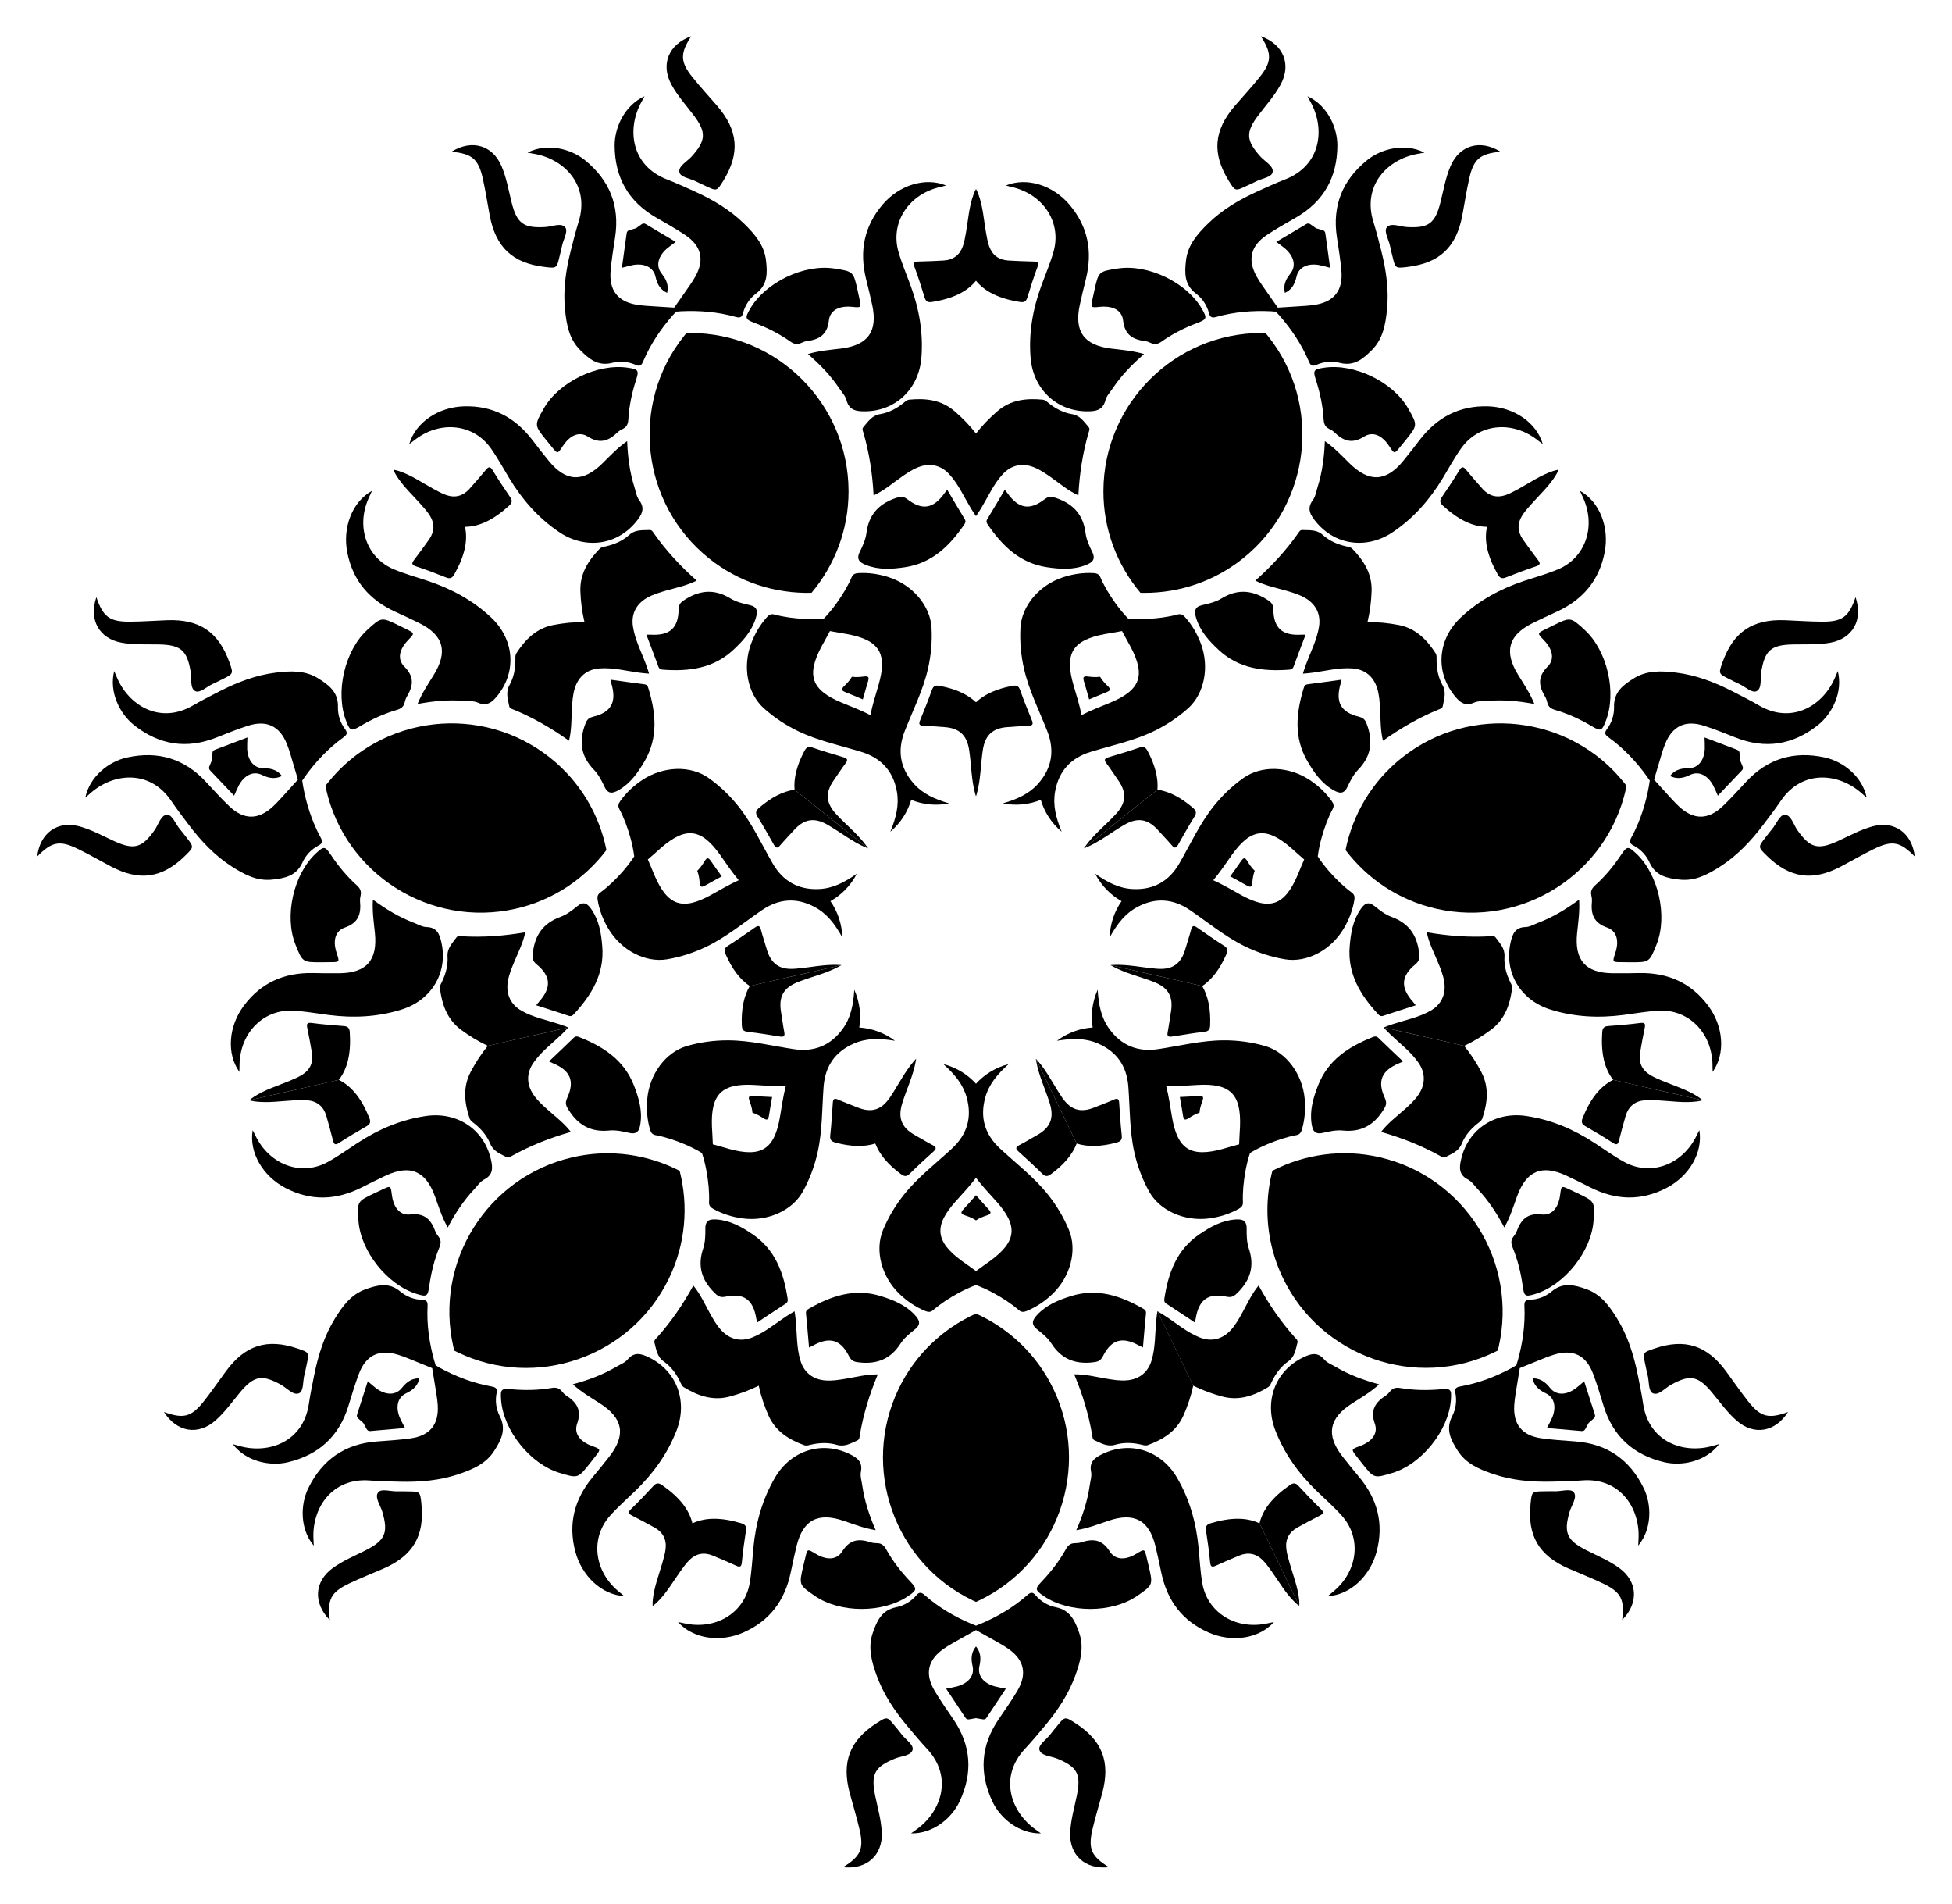
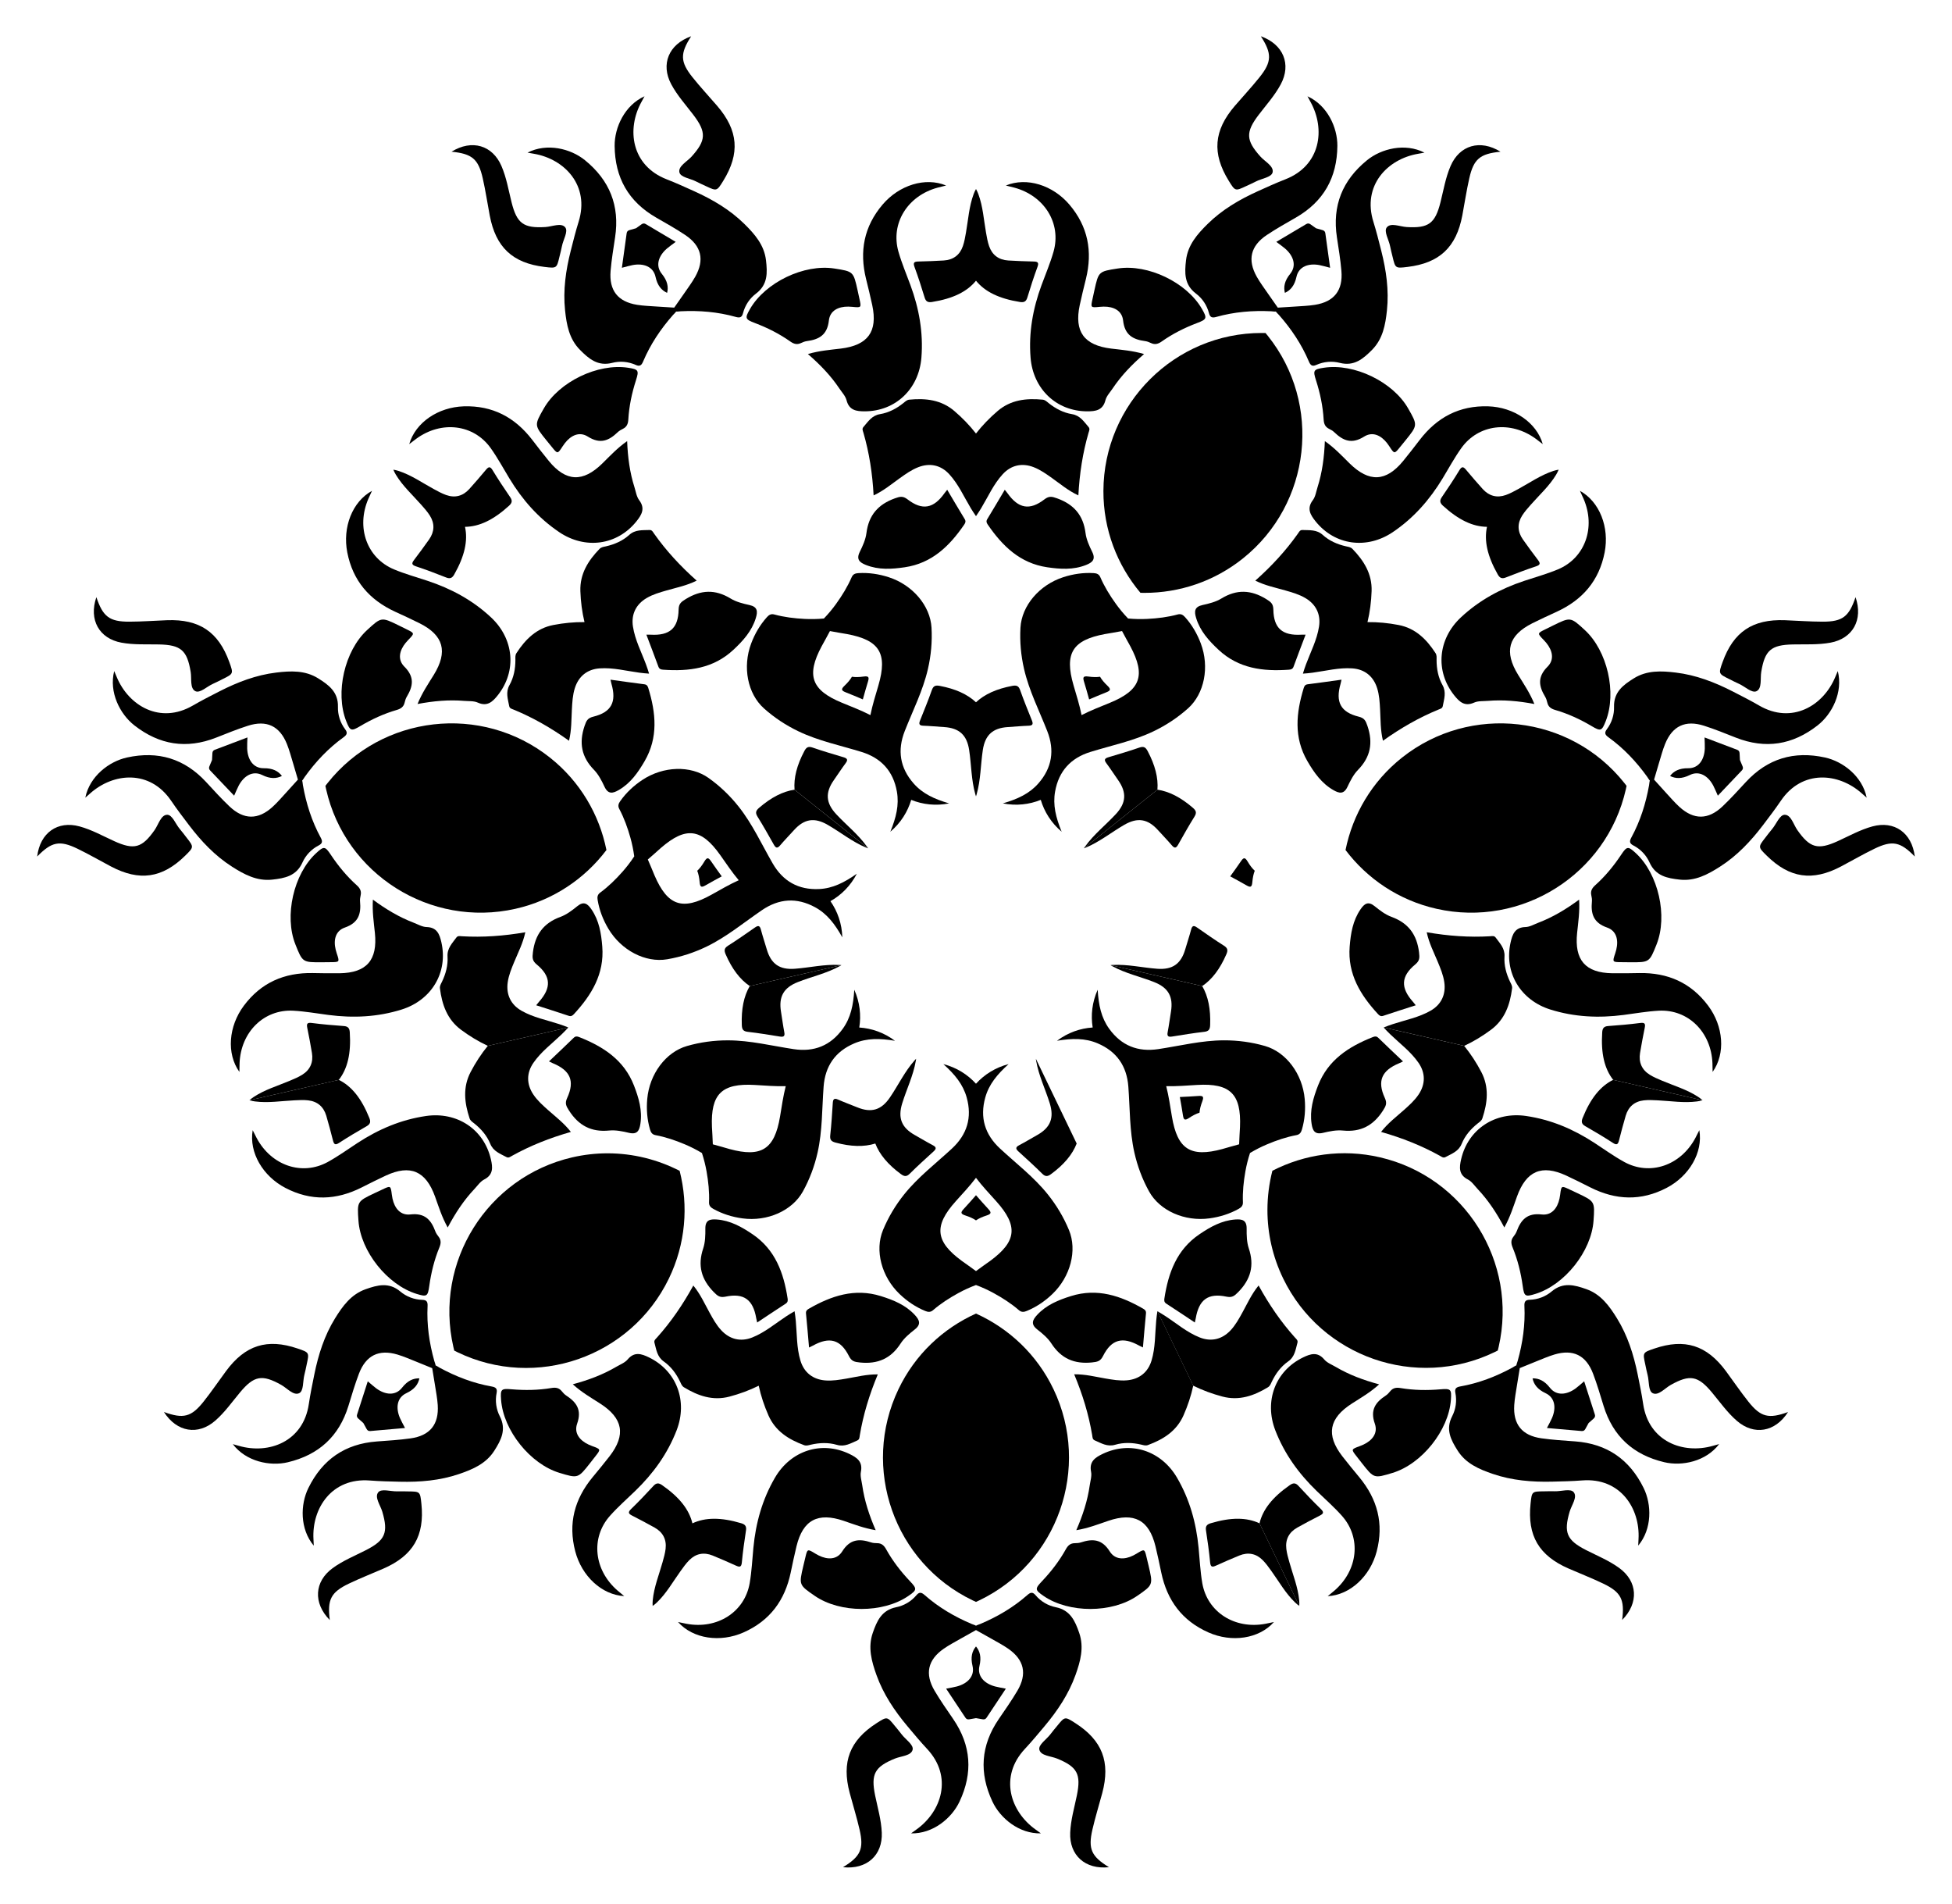
<svg xmlns="http://www.w3.org/2000/svg" enable-background="new 0 0 1705.881 1663.369" version="1.1" viewBox="0 0 1705.9 1663.4" xml:space="preserve">
  <path d="m1086.4 487.79c-25.35 20.34-55.83 30.22-86.15 30.22-1.2 0-2.39-0.02-3.59-0.05-20.26-24.12-32.46-55.18-32.36-88.97 0.22-76.21 62.36-138.16 138.48-138.05 1.07 0 2.13 0.02 3.19 0.04 0.68 0.82 1.36 1.64 2.03 2.47 47.54 59.45 37.85 146.65-21.6 194.34z" />
  <path d="m936.86 361.86c-7.623-1.248-14.414-4.846-20.485-9.703-1.557-1.246-2.995-2.75-5.176-2.961-14.295-1.387-27.879 0.127-39.331 9.911-6.975 5.959-13.32 12.491-18.926 19.69-5.607-7.199-11.951-13.731-18.926-19.69-11.452-9.784-25.036-11.297-39.331-9.911-2.18 0.211-3.618 1.715-5.176 2.961-6.07 4.856-12.862 8.454-20.485 9.703-7.108 1.164-10.374 6.55-14.451 11.213-1.45 1.658-0.488 3.368 0.008 5.08 5.085 17.548 7.86 35.481 8.891 54.702 8.87-4.13 15.7-9.95 22.952-15.1 5.134-3.646 10.231-7.306 16.175-9.591 10.117-3.889 19.655-1.794 26.986 6.181 8.004 8.707 12.726 19.533 18.733 29.52 1.474 2.451 3.015 4.828 4.623 7.128 1.608-2.3 3.149-4.677 4.623-7.128 6.007-9.987 10.729-20.812 18.733-29.52 7.331-7.975 16.869-10.069 26.986-6.181 5.944 2.285 11.042 5.945 16.175 9.591 7.252 5.15 14.082 10.97 22.952 15.1 1.032-19.221 3.807-37.154 8.891-54.702 0.496-1.713 1.458-3.423 0.008-5.08-4.078-4.663-7.343-10.049-14.451-11.213z" />
  <path d="m955.73 500.74c-9.084-0.529-17.918 0.786-26.538 3.578-20.872 6.759-36.315 24.903-37.391 44.135-0.681 12.184 0.418 24.25 3.169 36.155 4.378 18.946 13.199 36.226 20.246 54.174 6.579 16.755 4.225 32.094-7.804 45.774-7.832 8.907-18.093 13.63-30.994 17.396 11.701 2.317 23.059 0.99 33.132-3.083 3.096 10.415 9.14 20.122 18.248 27.826-5.099-12.434-7.804-23.401-5.724-35.078 3.196-17.934 13.721-29.338 30.922-34.641 18.426-5.681 37.436-9.558 54.978-17.948 11.022-5.272 21.142-11.936 30.243-20.065 14.366-12.832 18.923-36.218 11.193-56.751-3.192-8.48-7.672-16.206-13.749-22.979-1.767-1.969-3.59-3.128-6.457-2.351-8.708 2.36-17.64 3.438-26.623 3.886-5.514 0.275-11.024 0.168-16.722-0.355-3.962-4.129-7.481-8.37-10.704-12.852-5.25-7.303-9.976-14.958-13.561-23.238-1.18-2.725-3.222-3.428-5.864-3.582zm24.848 50.638 1.437-2.984-1.437 2.984c2.329 4.593 4.923 8.928 7.279 13.348 13.549 25.408 8.971 38.275-17.791 49.287-8.376 3.446-16.843 6.672-24.85 10.793-1.77-8.829-4.527-17.46-7.055-26.158-8.076-27.79-0.871-39.391 27.442-44.639 4.925-0.913 9.932-1.588 14.975-2.631z" />
  <path d="m920.7 219.93c-2.829 9.907-6.893 19.465-10.465 29.155-7.55 20.483-11.354 41.397-9.599 63.415 2.166 27.174 22.412 46.859 49.557 46.899 7.165 0.011 13.597-0.808 15.857-9.658 0.951-3.725 4.039-6.935 6.287-10.291 7.497-11.191 16.757-20.848 27.5-30.107-10.084-2.967-19.466-3.644-28.741-4.771-23.649-2.876-32.427-14.753-27.51-37.876 1.634-7.685 3.534-15.316 5.417-22.946 5.939-24.066 1.895-45.798-14.444-65-14.435-16.965-37.301-24.227-55.523-16.652 3.018 0.751 5.199 1.256 7.359 1.839 26.363 7.117 41.371 31.243 34.304 55.995z" />
  <path d="m1045.2 256.53c5.489 4.133 9.591 10.155 11.373 17.143 0.972 3.813 2.908 4.196 6.372 3.225 15.715-4.405 31.772-5.727 48.05-4.927 1.275 0.063 2.643 0.359 4.041 0.255l0.618-1.283-0.618 1.283c0.791 1.158 1.875 2.042 2.719 3 10.774 12.227 19.752 25.606 26.106 40.638 1.401 3.314 2.907 4.588 6.494 2.971 6.574-2.964 13.84-3.511 20.494-1.796 12.611 3.249 20.502-3.596 28.194-11.344 9.45-9.518 11.708-21.871 13.039-34.557 1.855-17.694-0.636-34.957-4.965-52.037-2.15-8.482-4.273-16.988-6.88-25.336-9.901-31.708 12.301-54.864 39.092-59.404 1.685-0.286 3.366-0.6 5.549-0.991-16.965-8.688-37.698-3.526-50.168 6.602-21.562 17.513-30.532 39.798-26.36 67.347 1.479 9.766 3.103 19.538 3.936 29.369 1.448 17.097-6.347 26.955-23.114 29.647-5.743 0.922-11.612 1.093-17.429 1.515-4.945 0.359-9.909 0.637-15.054 0.943-2.969-4.214-5.846-8.268-8.649-12.358-3.297-4.812-6.823-9.506-9.683-14.571-8.349-14.787-5.502-27.028 8.768-36.556 8.205-5.479 16.857-10.301 25.415-15.234 24.14-13.914 35.97-34.822 36.219-62.599 0.144-16.063-8.747-35.492-26.117-43.339 1.056 1.951 1.858 3.461 2.685 4.957 13.154 23.777 8.893 55.572-22.071 67.602-8.152 3.167-16.125 6.81-24.098 10.418-16.053 7.265-31.103 16.08-43.78 28.563-9.089 8.949-17.339 18.416-18.888 31.74-1.261 10.845-1.693 21.282 8.71 29.116z" />
  <path d="m948.68 465.77c-1.959-15.6-10.183-25.051-24.83-30.336-4.522-1.631-7.039-2.237-11.096 0.884-12.938 9.955-22.78 8.049-32.346-5.462-0.515-0.727-1.102-1.402-2.31-2.929-5.384 9.054-10.242 17.356-15.258 25.561-1.157 1.893-0.762 3.192 0.367 4.84 12.825 18.725 28.238 33.817 51.98 37.308 11.422 1.68 22.766 2.413 33.872-1.976 5.541-2.19 8.717-4.818 5.445-11.453-2.563-5.198-5.116-10.79-5.826-16.438z" />
  <path d="m951.82 611.1c4.9-2.131 9.856-4.141 14.815-6.131 3.538-1.42 4.754-2.452 1.244-5.775-2.892-2.738-5.061-5.346-6.522-7.897v-1e-4c-2.905 0.448-6.297 0.378-10.24-0.175-4.787-0.672-4.835 0.921-3.74 4.573 1.536 5.118 3.054 10.246 4.443 15.406z" />
  <path d="m961.18 268.09c1.116-0.111 2.242-0.13 3.364-0.186 8.736-0.101 16.014 3.517 16.968 12.126 1.404 12.676 8.564 16.601 19.316 18.019 1.744 0.23 3.479 0.941 5.088 1.704 3.472 1.646 6.287 0.768 9.317-1.374 9.57-6.764 19.991-11.982 30.941-16.141 8.563-3.253 8.904-4.21 4.245-12.305-13.348-23.194-47.205-39.44-73.632-35.33-16.718 2.6-16.719 2.599-20.408 19.249-0.534 2.408-1.038 4.823-1.572 7.231-1.733 7.816-1.737 7.81 6.374 7.006z" />
  <path d="m1089 162.63c2.845-1.335 5.739-2.575 8.516-4.038 5.109-2.691 13.728-3.617 14.66-8.064 1.124-5.365-6.622-9.254-10.607-13.671-12.769-14.153-13.166-21.333-1.562-36.548 6.667-8.743 14.097-16.942 19.319-26.726 9.266-17.361 2.362-34.812-17.444-41.899 9.803 15.152 9.658 22.316-1.193 35.874-6.873 8.587-14.399 16.65-21.576 24.996-18.408 21.408-20.028 41.484-5.322 65.344 5.673 9.205 5.674 9.206 15.209 4.732z" />
  <path d="m1181.9 479.56c-1.525-1.573-3.597-1.76-5.542-2.2-7.581-1.718-14.629-4.784-20.358-9.966-5.341-4.832-11.589-4.026-17.777-4.307-2.2-0.1-2.937 1.718-3.967 3.174-10.55 14.916-22.84 28.267-37.224 41.058 8.76 4.359 17.568 6.071 26.116 8.53 6.051 1.74 12.091 3.444 17.583 6.667 9.348 5.485 13.658 14.248 11.993 24.952-1.817 11.687-7.337 22.128-11.4 33.051-0.997 2.681-1.895 5.367-2.69 8.059 2.801-0.177 5.62-0.454 8.455-0.83 11.553-1.531 22.961-4.588 34.759-3.76 10.806 0.759 18.39 6.91 21.658 17.245 1.92 6.072 2.237 12.339 2.587 18.626 0.495 8.881 0.203 17.849 2.505 27.359 15.671-11.178 31.422-20.189 48.312-27.155 1.649-0.68 3.585-0.994 3.977-3.161 1.103-6.095 3.278-12.007-0.243-18.29-3.777-6.738-5.198-14.291-5.186-22.065 0.003-1.994 0.282-4.056-0.912-5.893-7.828-12.041-17.482-21.718-32.271-24.571-9.008-1.738-18.071-2.626-27.194-2.521 2.132-8.872 3.284-17.905 3.594-27.073 0.509-15.053-6.777-26.618-16.774-36.929z" />
  <path d="m1240.8 384.26c-4.792 6.229-9.572 12.472-14.562 18.542-15.013 18.262-29.772 18.804-46.765 2.107-6.665-6.548-13.044-13.462-21.65-19.496-0.541 14.172-2.318 27.434-6.393 40.272-1.222 3.85-1.807 8.266-4.126 11.332-5.51 7.285-2.139 12.824 2.336 18.419 16.956 21.198 44.969 24.753 67.565 9.504 18.308-12.356 32.288-28.369 43.595-47.043 5.349-8.835 10.288-17.971 16.27-26.36 14.945-20.958 43.166-24.267 65.167-8.092 1.803 1.325 3.557 2.716 6.026 4.607-5.439-18.97-25.374-32.319-47.638-33.027-25.2-0.801-44.712 9.586-59.825 29.234z" />
  <path d="m1126.5 585.13c1.993-0.145 3.255-0.646 4.013-2.731 3.287-9.038 6.749-18.012 10.472-27.866-1.948 0.007-2.842-0.03-3.731 0.02-16.527 0.946-24.154-5.561-24.438-21.884-0.089-5.119-2.132-6.708-6.227-9.226-13.264-8.156-25.78-8.693-39.199-0.498-4.859 2.967-10.822 4.458-16.484 5.694-7.227 1.578-7.302 5.7-5.559 11.398 3.493 11.42 11.139 19.832 19.574 27.715 17.533 16.386 38.942 19.026 61.578 17.378z" />
  <path d="m1161.5 374.69c1.6 0.782 3.237 1.695 4.505 2.916 7.813 7.522 15.346 10.673 26.131 3.867 7.326-4.623 14.692-1.188 20.06 5.705 0.655 0.912 1.342 1.804 1.951 2.746 4.429 6.842 4.421 6.843 9.452 0.615 1.55-1.919 3.123-3.819 4.674-5.738 10.717-13.265 10.716-13.266 2.325-27.957-13.264-23.224-47.075-39.566-73.531-35.54-9.233 1.405-9.769 2.268-6.973 10.991 3.575 11.154 5.993 22.554 6.671 34.254 0.215 3.705 1.283 6.453 4.735 8.141z" />
  <path d="m1316 432.51c-7.775 2.76-14.673 0.889-20.208-5.208-4.984-5.49-9.786-11.148-14.562-16.821-2.195-2.607-3.605-3.334-5.798 0.289-4.881 8.063-10.114 15.924-15.45 23.697-2.118 3.086-1.481 5.101 1.059 7.415 13.752 12.527 26.117 18.298 38.472 18.425-2.625 12.074 0.25 25.414 9.402 41.608 1.691 2.991 3.514 4.061 6.994 2.683 8.766-3.472 17.594-6.825 26.541-9.789 4.02-1.332 3.625-2.868 1.571-5.588-4.468-5.918-8.916-11.859-13.159-17.94-4.712-6.752-5.002-13.894-0.581-20.86 2.146-3.381 4.867-6.425 7.531-9.443 7.57-8.577 16.145-16.299 22.131-26.216 0.87-1.442 1.602-2.914 2.202-4.402-1.585 0.254-3.183 0.639-4.782 1.167-11 3.629-20.436 10.27-30.483 15.742-3.535 1.925-7.108 3.901-10.882 5.241z" />
  <path d="m948.27 739.68c-0.363 0.51-0.707 1.024-1.035 1.54l64.272-51.255c0.816-10.332-2.045-21.424-8.519-33.666-1.79-3.385-3.437-4.46-7.301-3.11-8.896 3.107-17.967 5.721-26.996 8.442-3.013 0.908-4.169 2.042-1.923 5.064 3.617 4.867 6.918 9.968 10.401 14.935 7.675 10.945 7.008 19.958-2.034 29.714-8.848 9.548-19.241 17.635-26.864 28.335z" />
  <path d="m1229.3 198.37c-5.939-0.362-13.808-3.993-17.302 0.231-2.896 3.501 1.755 10.818 2.836 16.49 0.588 3.083 1.422 6.12 2.152 9.176 2.447 10.244 2.449 10.244 13.182 8.94 27.824-3.379 42.51-17.163 47.77-44.903 2.051-10.815 3.662-21.726 6.09-32.453 3.835-16.937 9.345-21.518 27.304-23.3-17.89-11.065-35.838-5.583-43.634 12.486-4.393 10.182-6.171 21.104-8.85 31.767-4.661 18.559-10.522 22.725-29.548 21.566z" />
  <path d="m1122.9 255.88c4.892-2.227 8.44-6.313 10.107-13.97 1.969-9.044 10.546-12.075 20.004-10.302 2.852 0.535 5.64 1.407 9.403 2.365-1.429-10.305-2.816-20.227-4.168-30.154-0.21-1.54-1.039-2.361-2.489-2.767-1.893-0.53-3.784-1.076-5.676-1.616-1.601-1.143-3.207-2.281-4.802-3.43-1.222-0.88-2.38-1.017-3.715-0.221-8.604 5.132-17.227 10.234-26.174 15.542 3.095 2.344 5.516 3.981 7.712 5.877 7.283 6.289 10.261 14.885 4.418 22.063-4.947 6.077-5.929 11.4-4.62 16.612l-1e-4 4e-4c0-1e-4 1e-4 -1e-4 2e-4 -1e-4v2e-4l2e-4 -4e-4z" />
-   <path d="m741.57 428.99v0.41c0 33.63-12.17 64.54-32.36 88.56-31.5 0.81-63.39-9.03-89.74-30.17-59.45-47.69-69.14-134.89-21.59-194.34 0.66-0.83 1.34-1.65 2.02-2.47 1.06-0.02 2.13-0.04 3.19-0.04 76.13-0.11 138.26 61.84 138.48 138.05z" />
  <path d="m428.83 391.54c5.982 8.389 10.92 17.525 16.27 26.36 11.307 18.674 25.286 34.688 43.595 47.043 22.596 15.249 50.61 11.694 67.565-9.504 4.476-5.595 7.846-11.134 2.336-18.419-2.319-3.066-2.904-7.482-4.126-11.332-4.075-12.838-5.852-26.1-6.393-40.272-8.606 6.034-14.986 12.947-21.65 19.496-16.993 16.697-31.752 16.154-46.765-2.107-4.99-6.069-9.771-12.313-14.562-18.542-15.113-19.648-34.625-30.036-59.825-29.234-22.264 0.708-42.198 14.057-47.638 33.027 2.469-1.891 4.223-3.282 6.026-4.607 22.001-16.175 50.222-12.866 65.166 8.092z" />
  <path d="m505.67 193.76c-2.607 8.348-4.73 16.853-6.88 25.336-4.329 17.08-6.82 34.343-4.965 52.037 1.33 12.686 3.588 25.038 13.038 34.557 7.692 7.748 15.584 14.593 28.194 11.344 6.654-1.714 13.919-1.167 20.494 1.796 3.587 1.617 5.094 0.343 6.494-2.971 6.354-15.033 15.332-28.411 26.106-40.638 0.844-0.958 1.928-1.843 2.719-3l-0.269-0.558 0.269 0.558c1.398 0.103 2.766-0.193 4.041-0.255 16.278-0.8 32.335 0.522 48.05 4.927 3.464 0.971 5.399 0.588 6.372-3.225 1.782-6.988 5.884-13.009 11.373-17.143 10.403-7.834 9.971-18.271 8.71-29.116-1.549-13.323-9.8-22.79-18.888-31.74-12.677-12.483-27.727-21.298-43.78-28.563-7.972-3.608-15.946-7.251-24.098-10.418-30.964-12.029-35.224-43.825-22.071-67.602 0.828-1.496 1.629-3.006 2.685-4.957-17.37 7.847-26.261 27.276-26.117 43.339 0.248 27.778 12.079 48.685 36.219 62.599 8.558 4.933 17.21 9.756 25.415 15.234 14.27 9.528 17.117 21.769 8.768 36.556-2.86 5.065-6.386 9.76-9.683 14.571-2.803 4.09-5.68 8.144-8.649 12.358-5.146-0.307-10.109-0.584-15.054-0.943-5.818-0.422-11.686-0.593-17.429-1.515-16.767-2.692-24.562-12.55-23.114-29.647 0.833-9.831 2.457-19.602 3.936-29.369 4.172-27.549-4.798-49.834-26.36-67.347-12.469-10.128-33.202-15.29-50.168-6.602 2.184 0.391 3.864 0.705 5.55 0.991 26.791 4.54 48.993 27.696 39.092 59.404z" />
  <path d="m579.37 585.13c22.636 1.648 44.045-0.993 61.578-17.378 8.434-7.882 16.08-16.295 19.574-27.715 1.743-5.698 1.668-9.819-5.559-11.398-5.662-1.236-11.626-2.727-16.484-5.694-13.418-8.195-25.935-7.658-39.199 0.498-4.095 2.518-6.138 4.108-6.227 9.226-0.283 16.323-7.91 22.829-24.438 21.884-0.889-0.051-1.783-0.013-3.731-0.02 3.722 9.854 7.184 18.828 10.472 27.866 0.758 2.085 2.02 2.586 4.014 2.731z" />
  <path d="m475.27 356.84c-8.391 14.691-8.392 14.692 2.325 27.957 1.55 1.919 3.124 3.819 4.674 5.738 5.03 6.229 5.023 6.227 9.452-0.615 0.61-0.942 1.296-1.834 1.951-2.746 5.367-6.893 12.734-10.328 20.06-5.705 10.785 6.806 18.318 3.655 26.131-3.867 1.268-1.22 2.905-2.133 4.505-2.916 3.451-1.688 4.52-4.436 4.735-8.141 0.678-11.7 3.096-23.1 6.672-34.254 2.796-8.723 2.26-9.586-6.973-10.991-26.456-4.026-60.267 12.316-73.531 35.54z" />
  <path d="m730.75 711.35c-9.042-9.756-9.709-18.77-2.034-29.714 3.483-4.968 6.784-10.069 10.401-14.935 2.246-3.022 1.09-4.156-1.923-5.064-9.028-2.72-18.099-5.335-26.996-8.442-3.865-1.35-5.511-0.276-7.301 3.11-6.474 12.242-9.335 23.334-8.519 33.666l64.272 51.255c-0.328-0.517-0.671-1.031-1.035-1.54-7.624-10.701-18.016-18.788-26.865-28.335z" />
  <path d="m421.9 155.85c2.429 10.727 4.04 21.638 6.09 32.453 5.26 27.74 19.946 41.523 47.77 44.903 10.734 1.304 10.735 1.304 13.182-8.94 0.73-3.056 1.565-6.092 2.152-9.176 1.081-5.672 5.732-12.989 2.836-16.49-3.494-4.224-11.364-0.593-17.302-0.231-19.026 1.159-24.887-3.007-29.548-21.566-2.678-10.664-4.456-21.585-8.85-31.767-7.796-18.069-25.744-23.551-43.634-12.486 17.958 1.783 23.469 6.363 27.303 23.3z" />
  <path d="m744.29 504.33c-3.584 8.28-8.31 15.935-13.561 23.238-3.223 4.483-6.742 8.724-10.704 12.852-5.698 0.523-11.208 0.631-16.722 0.355-8.983-0.449-17.915-1.526-26.623-3.886-2.867-0.777-4.689 0.382-6.457 2.351-6.077 6.772-10.557 14.499-13.749 22.979-7.729 20.533-3.172 43.919 11.193 56.751 9.1 8.129 19.22 14.793 30.243 20.065 17.542 8.39 36.551 12.267 54.978 17.948 17.201 5.303 27.727 16.707 30.922 34.641 2.081 11.677-0.625 22.644-5.724 35.078 9.107-7.703 15.152-17.411 18.247-27.826 10.073 4.073 21.431 5.4 33.132 3.083-12.901-3.766-23.162-8.489-30.994-17.396-12.029-13.68-14.382-29.02-7.804-45.774 7.047-17.948 15.868-35.228 20.246-54.174 2.751-11.904 3.85-23.971 3.169-36.155-1.076-19.232-16.518-37.376-37.391-44.135-8.62-2.791-17.454-4.106-26.538-3.578-2.642 0.154-4.684 0.856-5.864 3.582zm23.432 94.327c-2.528 8.697-5.285 17.328-7.055 26.158-8.007-4.121-16.474-7.347-24.85-10.793-26.762-11.012-31.339-23.879-17.791-49.287 2.357-4.42 4.951-8.755 7.279-13.348l-1.214-2.521 1.214 2.521c5.043 1.043 10.049 1.718 14.975 2.631 28.312 5.249 35.518 16.85 27.442 44.639z" />
  <path d="m762.29 266.69c4.917 23.124-3.861 35.001-27.51 37.876-9.275 1.128-18.658 1.805-28.741 4.771 10.743 9.259 20.003 18.917 27.5 30.107 2.248 3.356 5.336 6.566 6.287 10.291 2.26 8.85 8.692 9.668 15.857 9.658 27.144-0.04 47.391-19.725 49.557-46.899 1.755-22.018-2.049-42.931-9.599-63.415-3.572-9.691-7.636-19.248-10.465-29.155-7.067-24.751 7.941-48.878 34.304-55.995 2.16-0.583 4.341-1.087 7.359-1.839-18.222-7.575-41.088-0.313-55.523 16.652-16.338 19.202-20.383 40.934-14.444 65 1.883 7.63 3.783 15.26 5.417 22.946z" />
  <path d="m756.82 493.66c11.106 4.389 22.451 3.656 33.872 1.976 23.743-3.492 39.155-18.583 51.98-37.308 1.129-1.649 1.524-2.948 0.367-4.84-5.016-8.205-9.874-16.507-15.258-25.561-1.208 1.527-1.796 2.203-2.31 2.929-9.565 13.511-19.408 15.417-32.346 5.462-4.057-3.122-6.574-2.516-11.096-0.884-14.647 5.285-22.87 14.736-24.83 30.336-0.709 5.649-3.262 11.24-5.826 16.438-3.272 6.635-0.096 9.263 5.445 11.453z" />
  <path d="m738 599.19c-3.51 3.324-2.294 4.355 1.244 5.775 4.958 1.99 9.915 4.001 14.815 6.131 1.389-5.159 2.908-10.288 4.443-15.405 1.096-3.652 1.048-5.245-3.74-4.573-3.944 0.554-7.335 0.624-10.24 0.175v1e-4c-1.461 2.551-3.63 5.159-6.522 7.897z" />
  <path d="m655.47 269.93c-4.658 8.095-4.318 9.052 4.245 12.305 10.95 4.159 21.37 9.377 30.941 16.141 3.031 2.142 5.846 3.02 9.317 1.374 1.609-0.763 3.344-1.474 5.088-1.704 10.752-1.418 17.912-5.343 19.316-18.019 0.953-8.61 8.232-12.227 16.968-12.126 1.122 0.057 2.247 0.076 3.364 0.186 8.111 0.803 8.107 0.81 6.374-7.006-0.534-2.408-1.038-4.823-1.572-7.231-3.689-16.65-3.691-16.649-20.408-19.249-26.428-4.11-60.285 12.135-73.633 35.33z" />
  <path d="m802.58 228.49c-3.407 0.09-4.854 0.74-3.389 4.713 3.261 8.844 6.144 17.835 8.895 26.854 1.092 3.58 3.065 4.339 6.458 3.796 18.368-2.941 30.589-9.01 38.393-18.591 7.803 9.581 20.025 15.65 38.393 18.591 3.393 0.543 5.366-0.215 6.458-3.796 2.751-9.019 5.634-18.01 8.895-26.854 1.465-3.973 0.018-4.622-3.389-4.713-7.413-0.197-14.831-0.423-22.23-0.897-8.217-0.526-13.981-4.753-16.671-12.552-1.305-3.786-1.989-7.812-2.688-11.776-1.986-11.266-2.677-22.785-6.698-33.648-0.585-1.579-1.28-3.069-2.069-4.466-0.79 1.397-1.485 2.887-2.069 4.466-4.021 10.863-4.712 22.381-6.698 33.648-0.699 3.964-1.382 7.99-2.688 11.776-2.69 7.8-8.454 12.026-16.671 12.552-7.4 0.474-14.817 0.7-22.231 0.897z" />
  <path d="m852.94 695.82c0.2-0.579 0.387-1.168 0.559-1.769 3.613-12.632 3.456-25.8 5.404-38.67 1.99-13.152 8.621-19.294 21.963-20.117 6.056-0.374 12.102-0.974 18.162-1.18 3.763-0.128 3.929-1.739 2.76-4.661-3.502-8.755-7.114-17.476-10.231-26.369-1.354-3.863-3.221-4.481-6.984-3.77-13.608 2.572-24.064 7.25-31.633 14.33-7.569-7.08-18.025-11.759-31.633-14.33-3.763-0.711-5.63-0.094-6.984 3.77-3.118 8.893-6.729 17.614-10.231 26.369-1.169 2.922-1.003 4.533 2.76 4.661 6.06 0.206 12.106 0.806 18.162 1.18 13.342 0.824 19.973 6.965 21.963 20.117 1.948 12.871 1.791 26.038 5.404 38.67 0.172 0.602 0.359 1.191 0.559 1.769z" />
  <path d="m605.91 100.31c11.604 15.216 11.207 22.395-1.562 36.548-3.985 4.417-11.731 8.306-10.607 13.671 0.932 4.447 9.551 5.373 14.66 8.064 2.777 1.463 5.671 2.704 8.516 4.038 9.535 4.473 9.536 4.472 15.208-4.732 14.706-23.86 13.086-43.936-5.323-65.344-7.177-8.346-14.703-16.408-21.575-24.996-10.851-13.558-10.997-20.722-1.193-35.874-19.805 7.088-26.71 24.538-17.444 41.899 5.222 9.783 12.652 17.983 19.319 26.726z" />
  <path d="m582.8 217.2c2.196-1.896 4.617-3.533 7.712-5.877-8.947-5.308-17.57-10.409-26.174-15.542-1.335-0.796-2.493-0.66-3.715 0.221-1.595 1.15-3.201 2.288-4.802 3.43-1.892 0.539-3.783 1.085-5.676 1.616-1.45 0.406-2.279 1.227-2.489 2.767-1.352 9.927-2.74 19.849-4.168 30.154 3.763-0.958 6.551-1.83 9.403-2.365 9.458-1.773 18.035 1.258 20.004 10.302 1.667 7.657 5.216 11.743 10.107 13.97l2e-4 4e-4c0-1e-4 1e-4 -2e-4 1e-4 -2e-4 1e-4 1e-4 2e-4 1e-4 2e-4 1e-4l-2e-4 -4e-4c1.308-5.213 0.326-10.535-4.62-16.612-5.843-7.178-2.865-15.774 4.418-22.063z" />
  <path d="m529.98 742.7c-19.01 25.13-46.57 43.93-79.53 51.35-74.36 16.75-148.58-30.05-165.41-104.28-0.24-1.04-0.46-2.08-0.67-3.13 0.64-0.84 1.29-1.68 1.96-2.52 47.37-59.58 134.55-69.54 194.27-22.19 13.24 10.49 24.03 22.97 32.29 36.68s13.98 28.65 17.09 44.09z" />
  <path d="m384.47 863.59c1.829 14.245 6.327 27.152 18.414 36.14 7.361 5.474 15.142 10.206 23.407 14.07l70.387-16.065c-2.6-1.056-5.26-2.029-7.978-2.921-11.073-3.634-22.678-5.829-32.948-11.694-9.406-5.372-13.571-14.205-12.031-24.934 0.905-6.304 3.339-12.088 5.751-17.904 3.407-8.216 7.561-16.17 9.614-25.737-18.969 3.272-37.07 4.556-55.309 3.504-1.78-0.103-3.662-0.66-4.955 1.122-3.638 5.013-8.163 9.395-7.716 16.584 0.479 7.71-1.517 15.132-4.901 22.13-0.868 1.796-2.014 3.532-1.735 5.705z" />
  <path d="m583.05 838.16c12.03-2.047 23.549-5.804 34.543-11.134 17.497-8.484 32.38-20.929 48.31-31.793 14.871-10.142 30.349-11.261 46.363-2.578 10.427 5.654 17.314 14.606 23.856 26.346-0.344-11.923-4.165-22.701-10.378-31.615 9.465-5.336 17.584-13.389 23.068-23.982-10.988 7.738-21.078 12.816-32.925 13.386-18.195 0.875-31.656-6.849-40.653-22.439-9.639-16.7-17.649-34.37-29.732-49.606-7.592-9.573-16.341-17.956-26.291-25.02-15.707-11.15-39.521-10.389-57.819 1.716-7.557 4.999-14.093 11.086-19.343 18.518-1.527 2.161-2.251 4.196-0.856 6.818 4.238 7.965 7.277 16.433 9.713 25.091 1.495 5.315 2.617 10.711 3.374 16.382-3.144 4.781-6.495 9.156-10.148 13.296-5.952 6.744-12.363 13.055-19.637 18.392-2.395 1.757-2.625 3.904-2.187 6.514 1.506 8.974 4.753 17.294 9.393 25.077 11.234 18.845 32.359 29.863 51.349 26.633zm-16.902-87.202-3.811-0.87 3.811 0.87c3.959-3.292 7.609-6.786 11.393-10.067 21.756-18.863 35.319-17.264 52.01 6.377 5.224 7.399 10.253 14.936 16.052 21.825-8.214 3.691-16.015 8.299-23.932 12.699-25.296 14.058-38.209 9.614-49.627-16.821-1.986-4.599-3.758-9.33-5.897-14.014z" />
  <path d="m213.09 878.74c-13.328 17.848-15.32 41.757-3.88 57.836 0.061-3.109 0.067-5.348 0.155-7.583 1.071-27.286 21.254-47.287 46.957-45.904 10.288 0.553 20.51 2.389 30.753 3.715 21.65 2.803 42.886 1.858 63.961-4.753 26.011-8.159 40.697-32.277 34.696-58.75-1.584-6.988-3.813-13.076-12.944-13.311-3.843-0.099-7.66-2.395-11.432-3.84-12.578-4.819-24.055-11.698-35.472-20.111-0.648 10.491 0.779 19.789 1.744 29.082 2.459 23.696-7.167 34.897-30.805 35.249-7.856 0.117-15.718-0.038-23.576-0.175-24.785-0.435-45.071 8.344-60.156 28.545z" />
  <path d="m149.61 699.71c4.902 7.243 10.227 14.206 15.519 21.175 10.655 14.034 22.598 26.745 37.589 36.326 10.747 6.869 21.813 12.806 35.147 11.352 10.854-1.183 21.125-3.085 26.448-14.97 2.808-6.271 7.766-11.61 14.182-14.902 3.501-1.796 3.444-3.768 1.727-6.929-7.792-14.341-12.654-29.701-15.496-45.748-0.223-1.257-0.238-2.656-0.65-3.997 0.953-1.029 1.574-2.283 2.32-3.319 9.523-13.225 20.568-24.955 33.81-34.495 2.919-2.103 3.826-3.855 1.451-6.992-4.353-5.75-6.502-12.711-6.312-19.58 0.361-13.017-8.068-19.188-17.333-24.963-11.383-7.096-23.928-6.548-36.592-5.022-17.664 2.129-33.939 8.399-49.628 16.42-7.791 3.984-15.611 7.946-23.17 12.345-28.71 16.708-56.226 0.215-66.614-24.893-0.653-1.579-1.334-3.148-2.201-5.19-4.695 18.473 4.951 37.538 17.6 47.441 21.872 17.125 45.594 20.911 71.524 10.713 9.192-3.615 18.358-7.373 27.756-10.372 16.346-5.216 27.692 0.19 34.047 15.938 2.177 5.394 3.649 11.077 5.355 16.655 1.45 4.741 2.826 9.519 4.27 14.467-3.448 3.832-6.76 7.539-10.124 11.182-3.958 4.285-7.75 8.767-12.052 12.682-12.559 11.43-25.126 11.378-37.59-0.413-7.167-6.78-13.794-14.142-20.508-21.388-18.937-20.438-41.953-27.32-69.089-21.381-15.693 3.434-32.656 16.425-36.441 35.106 1.667-1.464 2.961-2.582 4.235-3.721 20.254-18.115 52.2-21.036 70.818 6.474z" />
  <path d="m468.59 878.34c10.025 3.234 19.2 6.122 28.316 9.187 2.103 0.707 3.281 0.033 4.637-1.435 15.402-16.671 26.686-35.055 24.806-58.979-0.904-11.509-2.714-22.732-9.464-32.583-3.368-4.915-6.637-7.426-12.377-2.76-4.497 3.656-9.38 7.389-14.73 9.338-14.773 5.381-22.157 15.502-24.05 30.958-0.584 4.771-0.615 7.36 3.331 10.621 12.585 10.399 12.916 20.418 1.873 32.75-0.594 0.664-1.122 1.386-2.342 2.904z" />
  <path d="m276.21 745.5c-19.643 18.174-27.947 54.797-18.059 79.648 6.255 15.72 6.255 15.721 23.308 15.613 2.467-0.016 4.933-0.061 7.4-0.076 8.006-0.05 8.001-0.045 5.412-7.773-0.356-1.064-0.625-2.157-0.93-3.238-2.042-8.494-0.135-16.395 8.046-19.24 12.045-4.189 14.279-12.043 13.269-22.841-0.164-1.752 0.144-3.601 0.529-5.34 0.832-3.751-0.65-6.3-3.413-8.778-8.724-7.825-16.13-16.824-22.622-26.573-5.077-7.625-6.086-7.744-12.941-1.401z" />
  <path d="m305.68 901.95c-0.225-3.429-1.404-5.183-5.137-5.451-9.405-0.675-18.813-1.485-28.16-2.696-4.199-0.544-4.511 1.011-3.841 4.353 1.458 7.271 2.888 14.553 4.072 21.873 1.316 8.128-1.522 14.688-8.528 19.046-3.4 2.115-7.173 3.677-10.882 5.24-10.542 4.443-21.618 7.68-31.314 14.017-1.409 0.921-2.707 1.93-3.894 3.011l78.101-17.826c7.604-9.74 10.802-23.006 9.582-41.567z" />
  <path d="m694.61 846.44c-13.265 0.986-20.728-4.112-24.5-16.936-1.712-5.821-3.642-11.582-5.192-17.444-0.962-3.64-2.57-3.444-5.158-1.654-7.756 5.362-15.455 10.824-23.431 15.843-3.465 2.18-3.652 4.137-2.121 7.648 5.535 12.694 12.423 21.848 21.01 27.651l80.146-18.293c-0.609-0.066-1.225-0.118-1.85-0.151-13.119-0.711-25.922 2.372-38.903 3.337z" />
  <path d="m163.02 731.8c-1.934-2.476-3.788-5.022-5.832-7.404-3.761-4.382-6.581-12.579-11.124-12.498-5.481 0.098-7.548 8.515-10.968 13.383-10.957 15.598-17.868 17.583-35.284 9.655-10.007-4.555-19.654-9.974-30.354-12.888-18.988-5.171-34.464 5.444-36.967 26.33 12.59-12.929 19.607-14.381 35.24-6.819 9.901 4.79 19.436 10.333 29.17 15.473 24.967 13.183 44.9 10.295 64.89-9.351 7.712-7.579 7.713-7.58 1.23-15.88z" />
  <path d="m444.99 616.9c0.392 2.167 2.329 2.481 3.977 3.161 16.89 6.966 32.641 15.977 48.312 27.155 2.301-9.51 2.009-18.478 2.505-27.359 0.35-6.287 0.667-12.554 2.587-18.626 3.268-10.334 10.852-16.486 21.658-17.245 11.798-0.829 23.206 2.229 34.759 3.76 2.836 0.376 5.654 0.653 8.455 0.83-0.796-2.691-1.693-5.378-2.69-8.059-4.063-10.923-9.582-21.364-11.4-33.051-1.664-10.704 2.645-19.467 11.993-24.952 5.493-3.223 11.532-4.926 17.583-6.667 8.548-2.459 17.356-4.17 26.116-8.53-14.385-12.791-26.675-26.142-37.224-41.058-1.03-1.456-1.767-3.274-3.967-3.174-6.188 0.281-12.435-0.524-17.777 4.307-5.729 5.182-12.776 8.248-20.358 9.966-1.945 0.441-4.017 0.628-5.542 2.2-9.997 10.311-17.283 21.876-16.774 36.929 0.31 9.168 1.461 18.202 3.594 27.073-9.124-0.105-18.187 0.783-27.194 2.521-14.789 2.853-24.442 12.53-32.271 24.571-1.194 1.836-0.915 3.898-0.912 5.893 0.012 7.774-1.409 15.327-5.186 22.065-3.522 6.282-1.347 12.194-0.244 18.289z" />
  <path d="m345.31 534.47c7.139 3.285 14.29 6.557 21.317 10.071 21.144 10.573 24.957 24.841 12.461 45.124-4.901 7.955-10.222 15.712-14.189 25.446 13.937-2.626 27.262-3.845 40.685-2.729 4.026 0.335 8.461-0.078 11.966 1.501 8.328 3.751 12.978-0.768 17.438-6.376 16.893-21.247 14.126-49.35-5.769-67.986-16.12-15.1-34.843-25.165-55.565-32.034-9.804-3.249-19.81-6.031-29.319-9.996-23.758-9.907-33.264-36.684-22.39-61.732 0.891-2.052 1.857-4.072 3.151-6.9-17.284 9.524-25.863 31.929-21.598 53.792 4.826 24.746 19.295 41.458 41.814 51.82z" />
  <path d="m518.47 626.19c-4.971 1.226-6.066 3.571-7.61 8.124-5 14.746-2.739 27.068 8.236 38.327 3.974 4.077 6.754 9.559 9.22 14.804 3.147 6.695 7.182 5.85 12.349 2.883 10.356-5.947 16.856-15.273 22.664-25.25 12.073-20.74 9.883-42.199 3.24-63.901-0.585-1.911-1.354-3.03-3.555-3.305-9.543-1.194-19.062-2.572-29.498-4.008 0.441 1.897 0.603 2.777 0.85 3.633 4.6 15.902-0.046 24.786-15.897 28.694z" />
  <path d="m611.44 770.84c0.41 4.817 1.974 4.509 5.291 2.628 4.648-2.636 9.309-5.257 14.03-7.76h1e-4l-1e-4 -1e-4c-3.167-4.303-6.23-8.688-9.274-13.079-2.172-3.134-3.448-4.089-5.907 0.072-2.026 3.429-4.086 6.123-6.248 8.116l-1e-4 1e-4h1e-4c1.083 2.733 1.77 6.054 2.108 10.023z" />
  <path d="m314.82 634.43c10.079-5.968 20.655-10.862 31.911-14.127 3.564-1.034 6.006-2.687 6.884-6.428 0.407-1.734 0.932-3.533 1.84-5.041 5.595-9.291 6.991-17.336-2.044-26.336-6.137-6.114-4.427-14.06 1.098-20.826 0.744-0.842 1.46-1.71 2.243-2.514 5.685-5.84 5.688-5.833-1.504-9.352-2.216-1.084-4.418-2.195-6.634-3.28-15.317-7.496-15.318-7.495-27.774 3.954-19.691 18.1-28.099 54.699-18.287 79.596 3.424 8.689 4.385 9.02 12.267 4.353z" />
  <path d="m368.09 440.98c2.664 3.018 5.385 6.062 7.531 9.443 4.421 6.966 4.131 14.108-0.581 20.86-4.243 6.08-8.691 12.021-13.159 17.94-2.054 2.72-2.448 4.256 1.571 5.588 8.947 2.964 17.775 6.317 26.541 9.789 3.48 1.378 5.303 0.309 6.994-2.683 9.152-16.194 12.028-29.534 9.402-41.608 12.356-0.127 24.721-5.899 38.472-18.425 2.54-2.314 3.177-4.329 1.059-7.415-5.336-7.774-10.569-15.634-15.45-23.697-2.193-3.623-3.603-2.896-5.798-0.289-4.776 5.673-9.578 11.332-14.562 16.821-5.535 6.096-12.433 7.968-20.208 5.208-3.774-1.34-7.348-3.316-10.882-5.241-10.046-5.472-19.483-12.113-30.483-15.742-1.599-0.528-3.197-0.913-4.782-1.167 0.6 1.489 1.331 2.961 2.202 4.402 5.986 9.916 14.56 17.638 22.13 26.215z" />
  <path d="m663.45 705.77c-2.902 2.499-3.583 4.343-1.407 7.811 5.009 7.982 9.576 16.244 14.237 24.44 1.556 2.735 2.919 3.61 5.365 0.748 3.94-4.61 8.178-8.962 12.246-13.464 8.963-9.918 17.899-11.273 29.422-4.629 11.277 6.502 21.474 14.834 33.603 19.886 0.578 0.241 1.155 0.461 1.732 0.666l-64.272-51.255c-10.255 1.503-20.432 6.761-30.927 15.797z" />
  <path d="m106.1 561.51c10.904 2.017 21.948 1.321 32.94 1.559 19.131 0.414 24.497 5.201 27.601 24.009 0.969 5.87-0.82 14.351 4.075 16.817 4.058 2.044 10.156-4.118 15.446-6.434 2.875-1.259 5.65-2.748 8.467-4.14 9.442-4.666 9.442-4.667 5.782-14.841-9.486-26.374-26.192-37.625-54.407-36.58-11 0.407-21.996 1.265-32.995 1.284-17.366 0.03-23.058-4.323-28.791-21.434-6.807 19.903 2.531 36.182 21.882 39.762z" />
  <path d="m187.76 655.1c-1.454 0.547-2.07 1.538-2.144 3.042-0.096 1.964-0.207 3.929-0.312 5.893-0.758 1.815-1.51 3.634-2.276 5.445-0.587 1.387-0.462 2.547 0.611 3.671 6.918 7.247 13.81 14.518 20.976 22.06 1.597-3.539 2.654-6.263 4.014-8.826 4.511-8.5 12.228-13.316 20.527-9.217 7.026 3.47 12.433 3.244 17.224 0.808l4e-4 1e-4 -2e-4 -2e-4c1e-4 -1e-4 2e-4 -1e-4 2e-4 -1e-4l-4e-4 -1e-4c-3.26-4.273-8.033-6.824-15.869-6.745-9.255 0.092-14.119-7.595-14.495-17.21-0.113-2.899 0.117-5.812 0.213-9.694-9.728 3.686-19.093 7.247-28.47 10.774z" />
  <path d="m584.51 1117.2c-33.27 68.58-116.13 97.43-184.67 64.3-0.96-0.46-1.91-0.94-2.86-1.42-0.26-1.03-0.51-2.06-0.75-3.1-17.05-74.19 29.52-148.56 103.78-165.73 10.36-2.4 20.74-3.55 30.96-3.55 22.24 0 43.78 5.44 62.98 15.3 7.79 30.53 5.3 63.81-9.44 94.2z" />
  <path d="m580.11 1189.6c6.327 4.432 10.884 10.621 14.246 17.63 0.863 1.798 1.506 3.777 3.378 4.913 12.278 7.452 25.173 11.982 39.736 8.136 8.87-2.342 17.42-5.475 25.595-9.528 1.928 8.918 4.81 17.557 8.509 25.951 6.073 13.783 17.655 21.042 31.136 25.994 2.056 0.755 4.004 0.025 5.948-0.422 7.576-1.742 15.256-2.037 22.666 0.146 6.909 2.035 12.188-1.401 17.885-3.832 2.025-0.865 1.901-2.822 2.197-4.581 3.033-18.016 8.313-35.378 15.724-53.143-9.784-0.127-18.462 2.153-27.231 3.646-6.207 1.057-12.388 2.143-18.734 1.623-10.802-0.886-18.487-6.911-21.632-17.277-3.433-11.318-2.991-23.12-4.07-34.725-0.265-2.848-0.622-5.658-1.073-8.428-2.447 1.375-4.866 2.847-7.258 4.416-9.745 6.392-18.696 14.096-29.686 18.469-10.065 4.005-19.567 1.753-26.995-6.14-4.364-4.638-7.369-10.147-10.412-15.659-4.299-7.787-7.928-15.993-14.127-23.563-9.269 16.87-19.551 31.823-31.746 45.427-1.19 1.328-2.799 2.451-2.212 4.574 1.651 5.97 2.256 12.24 8.155 16.372z" />
  <path d="m701.67 1041c5.9-10.681 10.145-22.03 12.832-33.949 4.276-18.97 3.826-38.365 5.264-57.593 1.343-17.95 10.118-30.749 26.892-37.855 10.921-4.627 22.215-4.43 35.472-2.225-9.537-7.165-20.346-10.897-31.188-11.598 1.73-10.727 0.496-22.095-4.367-32.987-0.801 13.415-3.122 24.47-10.063 34.088-10.66 14.771-25.092 20.479-42.89 17.794-19.066-2.877-37.876-7.631-57.321-7.684-12.218-0.033-24.227 1.581-35.954 4.956-18.51 5.328-32.763 24.421-34.708 46.274-0.803 9.025-0.119 17.93 2.418 26.669 0.738 2.541 1.877 4.376 4.797 4.92 8.87 1.652 17.384 4.556 25.672 8.05 5.088 2.145 10.005 4.632 14.912 7.576 1.778 5.439 3.109 10.787 4.068 16.224 1.562 8.858 2.498 17.805 2.135 26.82-0.119 2.967 1.416 4.487 3.729 5.771 7.955 4.418 16.485 7.066 25.462 8.291 21.738 2.967 43.523-6.68 52.837-23.541zm-19.99-65.341c-4.781 28.542-16.307 35.867-44.092 28.312-4.834-1.314-9.637-2.878-14.633-4.127l-1.489 1.187 1.489-1.187c-0.105-5.148-0.561-10.18-0.767-15.184-1.183-28.77 8.524-38.377 37.414-36.687 9.042 0.529 18.07 1.296 27.072 1.058-2.236 8.723-3.497 17.696-4.993 26.628z" />
  <path d="m533.08 1324.4c6.847-7.698 14.656-14.546 22.078-21.728 15.69-15.179 28.192-32.371 36.163-52.97 9.839-25.423 0.139-51.943-24.3-63.756-6.451-3.118-12.601-5.171-18.477 1.821-2.473 2.943-6.648 4.496-10.13 6.544-11.61 6.83-24.144 11.513-37.84 15.194 7.798 7.048 15.957 11.729 23.824 16.769 20.06 12.852 22.815 27.361 8.352 46.062-4.807 6.215-9.83 12.265-14.836 18.323-15.793 19.106-21.578 40.44-15.189 64.83 5.644 21.548 23.095 38.012 42.799 39.094-2.393-1.986-4.139-3.387-5.832-4.849-20.665-17.85-23.719-46.1-6.612-65.334z" />
  <path d="m434 1217.1c0.778-3.857-0.799-5.042-4.341-5.67-16.07-2.85-31.11-8.625-45.429-16.409-1.122-0.61-2.225-1.47-3.53-1.984-0.21-1.386-0.803-2.654-1.148-3.883-4.402-15.691-6.686-31.64-5.888-47.941 0.176-3.593-0.628-5.395-4.562-5.494-7.209-0.182-13.992-2.842-19.244-7.273-9.952-8.399-20.032-5.655-30.324-2.013-12.644 4.475-20.038 14.625-26.741 25.477-9.349 15.137-14.595 31.771-18.105 49.038-1.743 8.575-3.521 17.159-4.794 25.812-4.838 32.864-34.888 44.093-60.995 36.56-1.642-0.474-3.293-0.92-5.43-1.515 11.515 15.189 32.435 19.533 48.064 15.819 27.026-6.423 44.776-22.61 52.97-49.24 2.905-9.441 5.681-18.95 9.197-28.168 6.114-16.032 17.414-21.532 33.689-16.682 5.575 1.661 10.936 4.054 16.361 6.197 4.611 1.822 9.204 3.726 13.973 5.682 0.846 5.085 1.68 9.986 2.43 14.887 0.883 5.766 2.023 11.525 2.401 17.33 1.107 16.946-6.77 26.739-23.76 29.132-9.769 1.376-19.658 1.967-29.508 2.698-27.787 2.062-47.517 15.766-59.793 40.685-7.099 14.41-7.519 35.772 4.727 50.379-0.105-2.216-0.172-3.924-0.269-5.631-1.535-27.13 16.1-53.928 49.216-51.331 8.719 0.684 17.483 0.861 26.231 1.07 17.615 0.42 35-0.993 51.838-6.739 12.072-4.12 23.612-9.07 30.789-20.401 5.842-9.223 10.759-18.44 4.786-30.012-3.152-6.106-4.235-13.311-2.809-20.38z" />
  <path d="m623.75 1128.9c3.366 3.432 5.371 5.07 10.381 4.018 15.977-3.356 24.017 2.632 26.773 18.955 0.148 0.878 0.384 1.742 0.81 3.642 8.779-5.822 16.758-11.194 24.837-16.41 1.864-1.203 2.071-2.545 1.769-4.521-3.431-22.436-10.769-42.72-30.645-56.167-9.562-6.469-19.464-12.051-31.375-12.916-5.943-0.431-9.944 0.559-9.875 7.956 0.054 5.795-0.072 11.941-1.883 17.338-5.003 14.905-1.695 26.988 9.209 38.105z" />
  <path d="m515.66 1278.4c1.526-1.938 3.028-3.895 4.554-5.833 4.953-6.29 4.953-6.283-2.703-9.078-1.054-0.385-2.076-0.856-3.111-1.292-7.914-3.699-12.903-10.116-10.026-18.287 4.235-12.029-0.513-18.672-9.585-24.615-1.472-0.964-2.726-2.357-3.845-3.743-2.414-2.989-5.331-3.419-8.991-2.805-11.558 1.942-23.21 2.122-34.88 1.118-9.127-0.785-9.848-0.07-9.164 9.244 1.962 26.689 25.418 56.015 51.012 63.779 16.19 4.911 16.191 4.912 26.739-8.488z" />
  <path d="m730.23 998.33c13.376 3.587 24.827 3.909 34.718 0.814 3.748 9.663 11.138 18.415 22.283 26.636 3.082 2.273 5.031 2.527 7.928-0.366 6.667-6.66 13.706-12.95 20.659-19.319 2.321-2.125 2.87-3.649-0.465-5.397-5.371-2.815-10.558-5.979-15.851-8.943-11.663-6.531-14.973-14.941-11.06-27.654 3.83-12.441 9.684-24.237 11.91-37.185 0.106-0.617 0.192-1.229 0.264-1.837-0.431 0.435-0.856 0.884-1.272 1.351-8.736 9.814-14.308 21.745-21.647 32.496-7.5 10.986-16.139 13.642-28.517 8.595-5.618-2.291-11.326-4.373-16.875-6.817-3.446-1.517-4.295-0.138-4.509 3.002-0.643 9.407-1.173 18.832-2.223 28.197-0.456 4.069 0.958 5.435 4.657 6.427z" />
  <path d="m356.63 1303.1c-3.142-0.032-6.288-0.17-9.425-0.057-5.771 0.208-13.938-2.698-16.708 0.905-3.341 4.346 1.951 11.21 3.625 16.92 5.364 18.291 2.606 24.932-14.451 33.607-9.8 4.984-20.052 9.148-29.002 15.696-15.881 11.622-17.232 30.34-2.463 45.318-2.258-17.905 0.981-24.296 16.64-31.804 9.918-4.755 20.197-8.753 30.284-13.159 25.874-11.301 36.044-28.686 33.147-56.564-1.117-10.755-1.118-10.756-11.649-10.863z" />
  <path d="m366.52 1204.3c-5.373-0.116-10.343 2.026-15.168 8.201-5.698 7.294-14.741 6.303-22.493 0.602-2.337-1.719-4.471-3.715-7.446-6.211-3.184 9.904-6.239 19.446-9.328 28.976-0.479 1.478-0.088 2.577 1.042 3.573 1.476 1.3 2.942 2.612 4.413 3.918h-1e-4c0.947 1.724 1.9 3.446 2.838 5.174 0.719 1.323 1.703 1.949 3.251 1.811 9.979-0.891 19.961-1.746 30.325-2.646-1.771-3.455-3.242-5.98-4.398-8.641-3.833-8.827-2.786-17.863 5.592-21.795 7.094-3.329 10.288-7.698 11.371-12.963l3e-4 -2e-4h-2e-4c0-1e-4 1e-4 -1e-4 1e-4 -2e-4h-5e-4z" />
  <path d="m414.43 981.57c6.085 4.838 11.104 10.658 14.018 17.812 2.716 6.671 8.694 8.656 14.147 11.594 1.938 1.044 3.392-0.274 4.951-1.139 15.977-8.862 32.842-15.558 51.352-20.841-6.001-7.729-13.194-13.092-19.829-19.016-4.697-4.194-9.399-8.349-12.949-13.636-6.042-8.998-6.123-18.763 0.021-27.684 6.708-9.741 16.211-16.754 24.611-24.832 2.062-1.983 4.036-4.014 5.92-6.093l-70.387 16.065c-5.77 7.068-10.727 14.707-14.984 22.833-6.99 13.342-5.443 26.922-0.91 40.55 0.691 2.078 2.477 3.146 4.038 4.387z" />
  <path d="m414.5 1039c2.772-2.939 5.214-6.663 8.634-8.42 8.125-4.173 7.492-10.626 5.887-17.609-6.079-26.455-29.776-41.813-56.75-37.878-21.856 3.188-41.399 11.551-59.689 23.47-8.653 5.639-17.067 11.728-26.096 16.69-22.558 12.398-49.42 3.135-62.224-20.984-1.049-1.976-2.026-3.991-3.43-6.765-3.33 19.451 8.838 40.128 28.59 50.425 22.356 11.656 44.443 10.763 66.584-0.382 7.02-3.533 14.036-7.084 21.165-10.387 21.45-9.939 34.982-4.024 43.048 18.392 3.163 8.791 5.911 17.788 11.047 26.958 6.636-12.534 13.991-23.711 23.233-33.51z" />
  <path d="m532.38 987.78c5.665-0.565 11.685 0.679 17.322 2.022 7.196 1.714 9.052-1.967 9.954-7.857 1.808-11.805-1.431-22.701-5.61-33.463-8.687-22.37-26.83-34.038-47.94-42.375-1.859-0.734-3.213-0.83-4.801 0.719-6.883 6.716-13.896 13.3-21.525 20.563 1.758 0.838 2.547 1.26 3.37 1.6 15.301 6.319 19.349 15.49 12.523 30.32-2.141 4.65-0.99 6.969 1.607 11.014 8.412 13.104 19.456 19.018 35.101 17.457z" />
-   <path d="m655.14 962.27c1.417 3.722 2.24 7.012 2.45 9.945v1e-4c2.812 0.857 5.837 2.391 9.15 4.601 4.021 2.683 4.756 1.268 5.354-2.498 0.837-5.277 1.694-10.556 2.681-15.808l1e-4 -1e-4c-5.339-0.206-10.677-0.546-16.008-0.904-3.804-0.256-5.347 0.146-3.627 4.664z" />
  <path d="m358.61 1061.1c-8.606 0.986-13.753-5.305-15.598-13.844-0.194-1.106-0.426-2.208-0.567-3.321-1.022-8.086-1.014-8.084-8.249-4.655-2.229 1.056-4.471 2.086-6.7 3.142-15.411 7.302-15.41 7.303-14.225 24.18 1.874 26.68 25.246 56.073 50.829 63.925 8.928 2.74 9.786 2.196 11.052-6.877 1.618-11.601 4.386-22.921 8.852-33.757 1.414-3.431 1.644-6.371-0.734-9.389-1.102-1.399-2.181-2.932-2.794-4.581-3.775-10.167-9.195-16.274-21.865-14.822z" />
  <path d="m222.82 962.36c11.485 1.503 22.869-0.386 34.294-0.957 4.02-0.201 8.097-0.43 12.079-2e-4 8.203 0.887 13.606 5.566 15.947 13.46 2.108 7.109 3.98 14.29 5.821 21.473 0.846 3.301 1.801 4.568 5.349 2.255 7.896-5.147 16.021-9.958 24.202-14.647 3.247-1.861 3.548-3.953 2.263-7.14-6.955-17.253-15.591-27.817-26.668-33.293l-78.101 17.826c1.538 0.459 3.145 0.805 4.815 1.024z" />
  <path d="m697.26 858.07c12.115-4.763 24.987-7.54 36.498-13.873 0.548-0.302 1.081-0.616 1.601-0.939l-80.146 18.293c-5.218 8.955-7.453 20.19-6.932 34.029 0.144 3.827 1.161 5.509 5.229 5.97 9.364 1.06 18.67 2.641 27.985 4.107 3.108 0.489 4.642-0.031 3.93-3.728-1.147-5.954-1.908-11.982-2.891-17.969-2.166-13.191 2.346-21.022 14.726-25.889z" />
  <path d="m245.73 1210c5.194 2.903 10.708 9.589 15.689 7.299 4.128-1.898 3.113-10.508 4.6-16.087 0.808-3.033 1.374-6.131 2.042-9.201 2.239-10.291 2.238-10.292-7.998-13.774-26.534-9.028-45.747-2.981-62.521 19.73-6.54 8.854-12.726 17.986-19.568 26.597-10.804 13.596-17.756 15.332-34.709 9.146 11.317 17.731 29.866 20.58 44.73 7.683 8.376-7.268 14.717-16.336 21.756-24.782 12.252-14.699 19.34-15.909 35.979-6.61z" />
  <path d="m956.68 1258.5c5.697 2.432 10.976 5.868 17.885 3.832 7.41-2.183 15.09-1.888 22.666-0.146 1.944 0.447 3.892 1.178 5.948 0.422 13.481-4.953 25.063-12.211 31.136-25.994 3.699-8.395 6.581-17.033 8.509-25.951l-31.325-65.047c-0.451 2.77-0.808 5.58-1.073 8.428-1.079 11.604-0.636 23.406-4.07 34.725-3.144 10.366-10.829 16.391-21.632 17.277-6.347 0.521-12.528-0.565-18.734-1.623-8.769-1.494-17.447-3.774-27.231-3.646 7.41 17.765 12.691 35.127 15.724 53.143 0.296 1.759 0.172 3.716 2.197 4.581z" />
  <path d="m1050.7 1383.2c-1.75-10.153-2.235-20.528-3.222-30.808-2.085-21.731-7.731-42.224-18.866-61.3-13.742-23.543-40.524-32.494-64.998-20.753-6.46 3.099-11.9 6.628-10.097 15.582 0.759 3.769-0.63 8.001-1.2 12-1.899 13.335-6.052 26.055-11.714 39.058 10.372-1.702 19.119-5.163 27.965-8.171 22.555-7.67 35.617-0.778 41.22 22.189 1.862 7.633 3.461 15.332 5.075 23.024 5.091 24.26 18.164 42.084 41.216 52.296 20.366 9.022 44.119 5.644 57.25-9.087-3.045 0.632-5.229 1.124-7.428 1.536-26.84 5.027-50.83-10.199-55.202-35.565z" />
  <path d="m895.66 1528.1c5.97-6.39 11.574-13.132 17.191-19.842 11.311-13.51 21.046-27.983 27.051-44.73 4.306-12.006 7.631-24.116 3.246-36.792-3.569-10.318-7.709-19.909-20.48-22.454-6.739-1.343-13.047-4.987-17.685-10.51-2.53-3.014-4.44-2.519-7.14-0.141-12.247 10.787-26.141 18.946-41.153 25.287-1.176 0.497-2.537 0.823-3.752 1.523-1.215-0.7-2.575-1.026-3.752-1.523-15.013-6.342-28.906-14.5-41.153-25.287-2.7-2.378-4.61-2.872-7.14 0.141-4.638 5.523-10.946 9.168-17.685 10.51-12.771 2.544-16.911 12.136-20.48 22.454-4.385 12.676-1.059 24.785 3.246 36.792 6.006 16.747 15.74 31.22 27.051 44.73 5.618 6.71 11.221 13.451 17.191 19.842 22.678 24.272 12.721 54.768-9.446 70.483-1.395 0.989-2.772 2.001-4.57 3.3 19.055 0.467 35.495-13.18 42.335-27.715 11.828-25.134 10.241-49.104-5.471-72.115-5.57-8.157-11.273-16.257-16.288-24.753-8.722-14.776-5.976-27.04 7.962-36.74 4.774-3.323 9.988-6.022 15.046-8.927 4.3-2.469 8.651-4.873 13.154-7.382 4.503 2.509 8.854 4.913 13.154 7.382 5.059 2.905 10.272 5.604 15.046 8.927 13.938 9.7 16.684 21.964 7.962 36.74-5.015 8.496-10.718 16.595-16.288 24.753-15.712 23.01-17.3 46.98-5.471 72.115 6.84 14.535 23.28 28.182 42.335 27.715-1.798-1.3-3.175-2.312-4.57-3.3-22.168-15.715-32.124-46.21-9.446-70.483z" />
  <path d="m954.36 1190.4c4.782-0.492 7.312-1.038 9.613-5.611 7.338-14.583 17.032-17.136 31.512-9.113 0.779 0.431 1.601 0.785 3.352 1.637 0.922-10.494 1.696-20.081 2.656-29.65 0.221-2.207-0.698-3.206-2.431-4.202-19.68-11.306-40.114-18.216-63.02-11.06-11.019 3.442-21.558 7.704-29.66 16.477-4.043 4.377-5.763 8.123 0.063 12.681 4.565 3.571 9.291 7.501 12.381 12.282 8.534 13.205 20.044 18.152 35.533 16.559z" />
  <path d="m1002.1 1361c-1.83-7.794-1.824-7.79-8.783-3.547-0.958 0.584-1.964 1.09-2.95 1.627-7.827 3.881-15.954 3.78-20.549-3.563-6.764-10.811-14.918-11.241-25.221-7.853-1.671 0.55-3.543 0.661-5.324 0.672-3.842 0.023-5.997 2.036-7.798 5.281-5.688 10.247-12.812 19.469-20.873 27.968-6.304 6.646-6.195 7.656 1.514 12.928 22.09 15.106 59.642 15.052 81.67-0.117 13.934-9.596 13.935-9.596 10.035-26.198-0.564-2.401-1.157-4.796-1.721-7.197z" />
  <path d="m1058.1 1330.9c-3.293 0.983-4.741 2.522-4.172 6.222 1.434 9.319 2.739 18.671 3.638 28.054 0.404 4.215 1.99 4.172 5.098 2.776 6.764-3.039 13.546-6.054 20.418-8.837 7.631-3.091 14.659-1.784 20.466 4.076 2.819 2.844 5.181 6.175 7.531 9.444 6.677 9.289 12.298 19.367 20.634 27.409 1.212 1.169 2.484 2.21 3.802 3.126l-34.758-72.176c-11.187-5.246-24.832-5.412-42.657-0.092z" />
  <path d="m917.44 964.1c3.913 12.713 0.604 21.124-11.06 27.654-5.294 2.964-10.481 6.128-15.851 8.943-3.335 1.748-2.785 3.272-0.465 5.397 6.954 6.368 13.992 12.659 20.659 19.319 2.897 2.893 4.846 2.639 7.928 0.366 11.145-8.221 18.535-16.973 22.283-26.636l-35.668-74.066c0.071 0.608 0.158 1.22 0.264 1.837 2.226 12.949 8.08 24.744 11.91 37.185z" />
  <path d="m954.68 1598.6c2.466-10.719 5.749-21.248 8.594-31.882 7.297-27.275 0.046-46.066-23.556-61.182-9.105-5.832-9.106-5.833-15.756 2.335-1.984 2.437-4.053 4.81-5.92 7.333-3.435 4.641-10.8 9.216-9.71 13.626 1.315 5.322 9.981 5.465 15.488 7.715 17.645 7.211 21.118 13.507 17.265 32.251-2.214 10.77-5.35 21.381-5.81 32.461-0.816 19.662 12.977 32.389 33.896 30.181-15.407-9.398-18.384-15.915-14.49-32.839z" />
  <path d="m862.2 1500.8c5.526-8.357 11.081-16.695 16.839-25.359-3.806-0.769-6.697-1.193-9.498-1.949-9.291-2.506-15.703-8.959-13.553-17.961 1.82-7.622 0.396-12.843-3.045-16.972v-4e-4c-1e-4 0-1e-4 1e-4 -1e-4 2e-4 0-1e-4 -1e-4 -2e-4 -2e-4 -2e-4v4e-4c-3.441 4.129-4.865 9.35-3.045 16.972 2.15 9.002-4.263 15.455-13.553 17.961-2.801 0.756-5.692 1.18-9.498 1.949 5.758 8.664 11.313 17.002 16.839 25.359 0.857 1.296 1.96 1.676 3.443 1.413 1.936-0.344 3.877-0.672 5.815-1.007 1.938 0.335 3.879 0.663 5.815 1.007 1.482 0.263 2.585-0.117 3.442-1.413z" />
  <path d="m855.83 1398.3c-0.96 0.46-1.93 0.91-2.89 1.34-0.97-0.43-1.94-0.88-2.9-1.34-68.63-32.93-97.74-115.7-64.86-184.47 14.57-30.48 39.03-53.17 67.76-66.12 28.72 12.95 53.19 35.64 67.76 66.12 32.87 68.77 3.76 151.54-64.87 184.47z" />
  <path d="m786.22 1130.7c6.555 6.255 13.944 11.273 22.358 14.738 2.447 1.008 4.592 1.261 6.837-0.683 6.822-5.904 14.401-10.751 22.3-15.052 4.849-2.64 9.86-4.935 15.221-6.935 5.361 2.001 10.372 4.295 15.221 6.935 7.899 4.302 15.478 9.148 22.3 15.052 2.246 1.944 4.39 1.69 6.837 0.683 8.414-3.465 15.803-8.482 22.358-14.738 15.873-15.146 21.914-38.193 14.539-55.987-4.672-11.273-10.898-21.668-18.542-31.2-12.165-15.17-27.609-26.911-41.746-40.025-13.197-12.241-17.732-27.083-12.83-44.627 3.192-11.423 10.388-20.13 20.377-29.121-11.548 2.989-21.205 9.113-28.513 17.153-7.308-8.04-16.966-14.164-28.513-17.153 9.989 8.991 17.185 17.697 20.377 29.121 4.902 17.544 0.367 32.386-12.83 44.627-14.137 13.113-29.581 24.854-41.746 40.025-7.644 9.532-13.87 19.927-18.542 31.2-7.375 17.794-1.334 40.842 14.539 55.987zm49.01-81.098c6.051-6.739 12.28-13.32 17.706-20.506 5.426 7.187 11.655 13.767 17.706 20.506 19.334 21.533 17.875 35.112-5.356 52.125-4.041 2.96-8.259 5.74-12.35 8.868-4.091-3.127-8.309-5.908-12.35-8.868-23.231-17.013-24.69-30.592-5.356-52.125z" />
  <path d="m737.31 1328.8c8.846 3.008 17.593 6.469 27.965 8.171-5.662-13.003-9.815-25.723-11.714-39.058-0.57-3.999-1.958-8.231-1.2-12 1.803-8.954-3.637-12.482-10.097-15.582-24.474-11.742-51.256-2.791-64.998 20.753-11.134 19.076-16.781 39.569-18.866 61.3-0.986 10.281-1.472 20.655-3.222 30.808-4.372 25.367-28.362 40.592-55.202 35.565-2.199-0.412-4.383-0.904-7.428-1.536 13.131 14.731 36.883 18.109 57.25 9.087 23.052-10.212 36.124-28.036 41.216-52.296 1.614-7.691 3.213-15.391 5.075-23.024 5.603-22.967 18.665-29.859 41.22-22.189z" />
  <path d="m787.05 1173.9c3.09-4.782 7.816-8.712 12.381-12.282 5.826-4.558 4.106-8.304 0.063-12.681-8.102-8.773-18.641-13.035-29.66-16.477-22.906-7.156-43.34-0.246-63.02 11.06-1.733 0.996-2.652 1.994-2.431 4.202 0.96 9.569 1.734 19.156 2.656 29.65 1.751-0.852 2.573-1.206 3.352-1.637 14.48-8.023 24.175-5.47 31.512 9.113 2.301 4.573 4.831 5.119 9.613 5.611 15.489 1.593 26.999-3.353 35.533-16.559z" />
  <path d="m843.64 1062c3.793 1.212 6.879 2.621 9.302 4.285 2.423-1.664 5.509-3.073 9.302-4.285 4.605-1.471 3.957-2.928 1.385-5.743-3.604-3.945-7.197-7.906-10.687-11.952-3.49 4.046-7.083 8.007-10.687 11.952-2.572 2.815-3.22 4.271 1.385 5.743z" />
  <path d="m793.75 1394.5c7.709-5.272 7.818-6.282 1.514-12.928-8.061-8.498-15.186-17.721-20.873-27.968-1.801-3.245-3.956-5.257-7.798-5.281-1.781-0.011-3.652-0.123-5.324-0.672-10.303-3.388-18.457-2.958-25.221 7.853-4.595 7.343-12.722 7.445-20.549 3.563-0.986-0.538-1.992-1.043-2.95-1.627-6.959-4.243-6.953-4.247-8.783 3.547-0.564 2.401-1.157 4.796-1.721 7.197-3.9 16.601-3.899 16.602 10.035 26.198 22.028 15.169 59.58 15.223 81.67 0.117z" />
  <path d="m602.33 1363.2c5.808-5.86 12.835-7.167 20.466-4.076 6.872 2.784 13.654 5.798 20.418 8.837 3.109 1.397 4.694 1.44 5.098-2.776 0.899-9.383 2.203-18.735 3.638-28.054 0.569-3.7-0.879-5.239-4.172-6.222-17.825-5.319-31.47-5.154-42.657 0.092-2.873-12.018-11.252-22.788-26.524-33.408-2.821-1.962-4.928-2.134-7.465 0.618-6.392 6.932-12.89 13.783-19.665 20.335-3.044 2.944-2.022 4.157 1.009 5.717 6.594 3.394 13.179 6.816 19.64 10.453 7.175 4.039 10.535 10.348 9.574 18.542-0.466 3.977-1.597 7.901-2.688 11.776-3.099 11.012-7.474 21.69-8.565 33.221-0.159 1.677-0.179 3.32-0.073 4.922 1.318-0.916 2.59-1.957 3.802-3.126 8.336-8.042 13.956-18.12 20.634-27.409 2.35-3.268 4.712-6.599 7.531-9.444z" />
  <path d="m787.84 1515.2c-1.867-2.523-3.937-4.896-5.92-7.333-6.65-8.168-6.651-8.167-15.756-2.335-23.602 15.117-30.853 33.908-23.556 61.182 2.845 10.633 6.127 21.163 8.594 31.882 3.894 16.924 0.916 23.441-14.49 32.839 20.919 2.207 34.711-10.519 33.896-30.181-0.46-11.08-3.596-21.691-5.81-32.461-3.853-18.744-0.38-25.04 17.265-32.251 5.507-2.251 14.174-2.394 15.488-7.715 1.09-4.411-6.274-8.985-9.71-13.627z" />
  <path d="m1309.7 1176.9c-0.24 1.04-0.5 2.07-0.76 3.1-0.94 0.48-1.89 0.96-2.85 1.42-68.54 33.13-151.4 4.28-184.67-64.3-9.35-19.27-13.78-39.7-13.78-59.85 0-11.63 1.48-23.18 4.33-34.35 28.03-14.39 61.03-19.37 93.95-11.75 74.25 17.17 120.82 91.54 103.78 165.73z" />
  <path d="m1215.1 903.83c8.4 8.078 17.903 15.091 24.611 24.832 6.144 8.922 6.063 18.687 0.021 27.684-3.55 5.287-8.253 9.442-12.949 13.636-6.635 5.924-13.828 11.288-19.829 19.016 18.51 5.283 35.376 11.979 51.352 20.841 1.56 0.865 3.013 2.183 4.951 1.139 5.453-2.938 11.431-4.923 14.148-11.594 2.913-7.154 7.932-12.975 14.018-17.812 1.561-1.241 3.347-2.308 4.038-4.387 4.533-13.628 6.08-27.208-0.91-40.55-4.257-8.126-9.214-15.765-14.984-22.833l-70.387-16.065c1.885 2.08 3.859 4.111 5.921 6.093z" />
  <path d="m1133 991.79c2.92-0.544 4.059-2.379 4.797-4.92 2.537-8.739 3.221-17.644 2.417-26.669-1.945-21.853-16.198-40.946-34.708-46.274-11.726-3.376-23.736-4.989-35.954-4.956-19.445 0.052-38.254 4.807-57.321 7.684-17.799 2.685-32.23-3.022-42.89-17.794-6.941-9.618-9.262-20.672-10.063-34.088-4.863 10.892-6.097 22.261-4.367 32.987-10.843 0.701-21.652 4.433-31.188 11.598 13.257-2.204 24.551-2.402 35.472 2.225 16.773 7.106 25.549 19.906 26.892 37.855 1.438 19.229 0.988 38.624 5.264 57.593 2.687 11.919 6.932 23.268 12.832 33.949 9.314 16.861 31.099 26.507 52.837 23.541 8.977-1.225 17.507-3.873 25.462-8.291 2.313-1.285 3.849-2.804 3.729-5.771-0.363-9.015 0.574-17.962 2.135-26.82 0.959-5.437 2.289-10.785 4.068-16.224 4.907-2.944 9.825-5.431 14.912-7.576 8.288-3.493 16.803-6.398 25.672-8.05zm-50.101 8.037c-4.996 1.248-9.799 2.812-14.633 4.127-27.786 7.555-39.312 0.23-44.092-28.312-1.496-8.933-2.757-17.905-4.993-26.628 9.002 0.239 18.03-0.529 27.072-1.058 28.89-1.69 38.597 7.917 37.414 36.687-0.206 5.005-0.662 10.036-0.767 15.185l2.676 2.134-2.676-2.134z" />
  <path d="m1456.5 1037.9c19.752-10.298 31.92-30.974 28.59-50.425-1.404 2.775-2.381 4.789-3.43 6.765-12.804 24.119-39.666 33.382-62.224 20.984-9.029-4.962-17.443-11.051-26.096-16.69-18.29-11.919-37.832-20.281-59.689-23.47-26.975-3.935-50.671 11.423-56.75 37.878-1.605 6.983-2.238 13.436 5.887 17.609 3.419 1.756 5.862 5.481 8.634 8.42 9.242 9.799 16.597 20.976 23.233 33.51 5.136-9.171 7.884-18.167 11.047-26.958 8.066-22.416 21.598-28.331 43.048-18.392 7.129 3.303 14.145 6.854 21.165 10.387 22.141 11.145 44.228 12.038 66.584 0.382z" />
  <path d="m1436 1226.7c-1.274-8.652-3.051-17.236-4.794-25.812-3.51-17.267-8.756-33.901-18.105-49.038-6.702-10.852-14.096-21.002-26.741-25.477-10.292-3.643-20.372-6.386-30.324 2.013-5.251 4.432-12.034 7.091-19.244 7.273-3.934 0.099-4.738 1.901-4.562 5.494 0.798 16.301-1.486 32.25-5.888 47.941-0.345 1.23-0.938 2.497-1.148 3.883-1.305 0.514-2.408 1.374-3.53 1.984-14.318 7.784-29.359 13.559-45.429 16.409-3.542 0.628-5.12 1.813-4.341 5.67 1.427 7.069 0.343 14.274-2.809 20.38-5.973 11.572-1.056 20.788 4.786 30.012 7.177 11.332 18.717 16.282 30.789 20.401 16.838 5.746 34.222 7.159 51.838 6.739 8.748-0.209 17.513-0.386 26.231-1.07 33.116-2.597 50.751 24.201 49.216 51.331-0.096 1.706-0.164 3.415-0.269 5.631 12.245-14.606 11.826-35.969 4.727-50.379-12.276-24.919-32.006-38.623-59.793-40.685-9.851-0.731-19.739-1.322-29.508-2.698-16.99-2.393-24.867-12.186-23.76-29.132 0.379-5.804 1.519-11.564 2.401-17.33 0.75-4.901 1.584-9.802 2.43-14.887 4.769-1.956 9.362-3.86 13.973-5.682 5.425-2.144 10.786-4.536 16.361-6.197 16.274-4.85 27.575 0.65 33.689 16.682 3.515 9.218 6.292 18.727 9.197 28.168 8.194 26.631 25.944 42.817 52.97 49.24 15.629 3.715 36.549-0.63 48.064-15.819-2.137 0.596-3.788 1.041-5.43 1.515-26.108 7.533-56.158-3.696-60.995-36.56z" />
  <path d="m1156.2 989.81c5.638-1.343 11.658-2.587 17.322-2.022 15.645 1.561 26.689-4.353 35.101-17.457 2.597-4.045 3.748-6.364 1.607-11.014-6.827-14.829-2.778-24 12.522-30.32 0.823-0.34 1.612-0.762 3.37-1.6-7.629-7.263-14.642-13.847-21.525-20.563-1.588-1.549-2.942-1.453-4.801-0.719-21.11 8.337-39.252 20.005-47.94 42.375-4.179 10.761-7.418 21.658-5.61 33.463 0.902 5.89 2.758 9.571 9.954 7.857z" />
  <path d="m1047.1 957.6c-5.331 0.358-10.669 0.697-16.008 0.904 0.987 5.251 1.844 10.53 2.681 15.808 0.597 3.766 1.332 5.18 5.354 2.498 3.313-2.21 6.338-3.744 9.15-4.601 0.209-2.932 1.032-6.223 2.45-9.945 1.72-4.517 0.178-4.919-3.627-4.663z" />
  <path d="m1371.7 1039.3c-7.235-3.429-7.228-3.431-8.249 4.655-0.141 1.113-0.372 2.215-0.567 3.321-1.845 8.539-6.992 14.83-15.598 13.844-12.67-1.452-18.09 4.655-21.865 14.822-0.612 1.649-1.692 3.182-2.794 4.581-2.377 3.019-2.147 5.958-0.734 9.389 4.465 10.836 7.233 22.156 8.852 33.757 1.266 9.073 2.123 9.617 11.051 6.877 25.583-7.852 48.955-37.245 50.829-63.925 1.185-16.877 1.186-16.878-14.225-24.18-2.229-1.056-4.471-2.085-6.7-3.142z" />
  <path d="m1383.1 976.81c-1.285 3.187-0.984 5.279 2.263 7.14 8.18 4.689 16.305 9.5 24.201 14.647 3.547 2.312 4.503 1.046 5.349-2.255 1.841-7.184 3.713-14.365 5.821-21.473 2.341-7.894 7.745-12.573 15.947-13.46 3.981-0.43 8.059-0.201 12.079 2e-4 11.426 0.571 22.809 2.46 34.294 0.957 1.67-0.218 3.276-0.565 4.815-1.024l-78.101-17.826c-11.077 5.476-19.713 16.04-26.668 33.293z" />
  <path d="m1008.6 858.07c12.379 4.867 16.891 12.698 14.726 25.889-0.983 5.987-1.743 12.015-2.891 17.969-0.713 3.697 0.821 4.218 3.93 3.728 9.315-1.466 18.621-3.047 27.985-4.107 4.068-0.461 5.085-2.143 5.229-5.97 0.521-13.839-1.713-25.074-6.932-34.029l-80.145-18.293c0.52 0.323 1.052 0.637 1.601 0.939 11.512 6.333 24.384 9.11 36.498 13.873z" />
  <path d="m1527.9 1224.6c-6.843-8.611-13.028-17.743-19.568-26.597-16.775-22.71-35.987-28.757-62.521-19.73-10.236 3.482-10.238 3.483-7.998 13.774 0.668 3.07 1.234 6.168 2.042 9.201 1.487 5.58 0.471 14.189 4.6 16.087 4.98 2.29 10.495-4.396 15.689-7.299 16.639-9.299 23.728-8.089 35.98 6.61 7.04 8.446 13.38 17.514 21.756 24.782 14.864 12.897 33.413 10.048 44.73-7.683-16.953 6.186-23.905 4.45-34.709-9.146z" />
  <path d="m1108.1 1212.1c1.873-1.137 2.516-3.115 3.378-4.913 3.362-7.009 7.92-13.198 14.246-17.63 5.899-4.132 6.504-10.402 8.155-16.373 0.587-2.122-1.022-3.246-2.212-4.574-12.195-13.604-22.476-28.557-31.745-45.427-6.199 7.57-9.828 15.776-14.127 23.563-3.043 5.512-6.048 11.021-10.412 15.659-7.428 7.893-16.93 10.144-26.995 6.14-10.99-4.372-19.941-12.077-29.686-18.469-2.392-1.569-4.811-3.042-7.258-4.416l31.325 65.047c8.175 4.053 16.726 7.186 25.595 9.528 14.563 3.846 27.458-0.684 39.736-8.136z" />
  <path d="m1173.1 1272.4c-14.463-18.7-11.708-33.21 8.352-46.062 7.867-5.04 16.027-9.721 23.824-16.769-13.696-3.681-26.23-8.364-37.84-15.194-3.482-2.048-7.657-3.601-10.13-6.544-5.876-6.992-12.026-4.939-18.477-1.821-24.439 11.814-34.139 38.334-24.3 63.756 7.972 20.599 20.473 37.791 36.163 52.97 7.423 7.181 15.231 14.029 22.078 21.728 17.107 19.234 14.053 47.483-6.612 65.333-1.693 1.463-3.44 2.863-5.832 4.849 19.704-1.082 37.155-17.546 42.799-39.094 6.389-24.39 0.604-45.724-15.189-64.83-5.007-6.057-10.03-12.108-14.836-18.323z" />
  <path d="m1079.6 1065.5c-11.911 0.864-21.814 6.447-31.375 12.916-19.876 13.447-27.214 33.731-30.645 56.167-0.302 1.976-0.095 3.317 1.769 4.521 8.079 5.216 16.058 10.588 24.837 16.41 0.426-1.9 0.662-2.764 0.81-3.642 2.756-16.323 10.796-22.311 26.773-18.955 5.01 1.052 7.014-0.586 10.381-4.018 10.903-11.116 14.212-23.2 9.209-38.105-1.812-5.397-1.938-11.543-1.883-17.338 0.069-7.397-3.932-8.387-9.875-7.956z" />
  <path d="m1258.8 1213.9c-11.67 1.004-23.322 0.824-34.88-1.118-3.66-0.615-6.577-0.185-8.991 2.805-1.119 1.386-2.373 2.779-3.845 3.743-9.072 5.943-13.82 12.586-9.585 24.615 2.877 8.171-2.112 14.588-10.026 18.287-1.035 0.436-2.057 0.907-3.111 1.292-7.656 2.795-7.656 2.788-2.703 9.078 1.526 1.938 3.028 3.895 4.554 5.833 10.548 13.4 10.549 13.399 26.739 8.488 25.594-7.764 49.049-37.09 51.012-63.779 0.685-9.314-0.037-10.029-9.164-9.244z" />
  <path d="m1134.7 1298.2c-2.538-2.752-4.644-2.579-7.465-0.618-15.273 10.619-23.651 21.39-26.524 33.408l34.758 72.176c0.105-1.602 0.085-3.245-0.073-4.922-1.091-11.531-5.465-22.209-8.565-33.221-1.091-3.875-2.222-7.799-2.688-11.776-0.961-8.194 2.399-14.503 9.574-18.542 6.461-3.637 13.046-7.06 19.64-10.453 3.03-1.56 4.053-2.773 1.009-5.717-6.775-6.553-13.274-13.403-19.665-20.335z" />
-   <path d="m975.65 998.33c3.699-0.992 5.112-2.358 4.657-6.426-1.05-9.365-1.58-18.79-2.223-28.197-0.215-3.139-1.063-4.519-4.509-3.002-5.55 2.444-11.257 4.526-16.875 6.817-12.378 5.047-21.017 2.391-28.517-8.595-7.339-10.751-12.911-22.683-21.647-32.496-0.416-0.468-0.841-0.917-1.272-1.351l35.668 74.066c9.891 3.095 21.342 2.773 34.718-0.814z" />
  <path d="m1415.2 1370.1c-8.95-6.549-19.201-10.712-29.002-15.696-17.057-8.674-19.814-15.315-14.451-33.607 1.674-5.709 6.965-12.574 3.625-16.92-2.769-3.602-10.937-0.697-16.708-0.905-3.137-0.113-6.283 0.025-9.424 0.057-10.532 0.107-10.532 0.108-11.649 10.862-2.897 27.878 7.273 45.263 33.147 56.564 10.087 4.406 20.366 8.404 30.284 13.159 15.659 7.508 18.899 13.899 16.64 31.804 14.768-14.979 13.418-33.697-2.463-45.318z" />
  <path d="m1351.9 1247.7c10.364 0.9 20.346 1.755 30.325 2.646 1.548 0.138 2.533-0.487 3.251-1.811 0.939-1.728 1.891-3.45 2.838-5.174 1.47-1.307 2.937-2.619 4.413-3.918 1.13-0.995 1.521-2.094 1.042-3.573-3.089-9.531-6.144-19.072-9.327-28.976-2.974 2.496-5.108 4.492-7.446 6.211-7.752 5.701-16.795 6.691-22.493-0.602-4.824-6.175-9.794-8.317-15.168-8.201l-2e-4 -2e-4v2e-4h-2e-4l2e-4 4e-4c1.083 5.264 4.277 9.633 11.371 12.962 8.379 3.932 9.425 12.968 5.592 21.795-1.156 2.661-2.627 5.186-4.398 8.641z" />
  <path d="m1421.5 686.64c-0.21 1.05-0.43 2.09-0.66 3.13-16.84 74.23-91.06 121.03-165.41 104.28-16.48-3.71-31.61-10.27-45-19.03-13.39-8.77-25.04-19.76-34.54-32.32 6.23-30.88 22.91-59.78 49.38-80.77 59.73-47.35 146.9-37.39 194.28 22.19 0.66 0.84 1.31 1.68 1.95 2.52z" />
  <path d="m1361.5 497.49c-9.509 3.965-19.516 6.747-29.319 9.996-20.722 6.868-39.445 16.933-55.565 32.034-19.895 18.636-22.662 46.739-5.769 67.986 4.459 5.608 9.109 10.127 17.438 6.376 3.505-1.578 7.94-1.166 11.966-1.501 13.423-1.116 26.748 0.102 40.685 2.729-3.968-9.733-9.288-17.491-14.189-25.446-12.497-20.283-8.684-34.55 12.461-45.124 7.027-3.514 14.178-6.786 21.317-10.071 22.519-10.362 36.987-27.073 41.814-51.82 4.264-21.863-4.315-44.269-21.599-53.792 1.294 2.828 2.26 4.847 3.151 6.9 10.873 25.048 1.368 51.825-22.39 61.732z" />
  <path d="m1405.7 644.2c13.242 9.54 24.287 21.269 33.81 34.495 0.746 1.036 1.367 2.29 2.32 3.319-0.412 1.34-0.428 2.739-0.65 3.997-2.842 16.048-7.704 31.408-15.496 45.748-1.717 3.161-1.774 5.133 1.727 6.929 6.416 3.292 11.374 8.631 14.182 14.902 5.322 11.885 15.594 13.787 26.448 14.97 13.334 1.454 24.4-4.482 35.147-11.352 14.991-9.582 26.934-22.292 37.589-36.326 5.291-6.97 10.617-13.933 15.519-21.175 18.618-27.511 50.564-24.59 70.818-6.474 1.274 1.139 2.568 2.257 4.235 3.721-3.785-18.681-20.748-31.672-36.441-35.106-27.136-5.939-50.152 0.943-69.09 21.381-6.713 7.245-13.341 14.608-20.507 21.388-12.464 11.792-25.032 11.844-37.59 0.413-4.302-3.915-8.094-8.397-12.052-12.682-3.364-3.643-6.676-7.35-10.124-11.182 1.444-4.948 2.819-9.726 4.269-14.467 1.706-5.578 3.178-11.261 5.356-16.655 6.356-15.748 17.701-21.154 34.047-15.938 9.399 2.999 18.564 6.757 27.756 10.372 25.93 10.198 49.652 6.412 71.524-10.713 12.648-9.903 22.295-28.968 17.6-47.441-0.867 2.042-1.547 3.61-2.201 5.19-10.388 25.109-37.903 41.602-66.614 24.893-7.559-4.399-15.378-8.361-23.17-12.345-15.689-8.021-31.964-14.291-49.628-16.42-12.664-1.526-25.209-2.074-36.592 5.022-9.265 5.775-17.694 11.946-17.333 24.963 0.191 6.869-1.959 13.83-6.312 19.58-2.375 3.138-1.468 4.89 1.451 6.993z" />
  <path d="m1172.4 593.86c-10.436 1.436-19.955 2.814-29.498 4.008-2.201 0.275-2.97 1.394-3.555 3.305-6.643 21.702-8.833 43.162 3.24 63.901 5.808 9.977 12.308 19.303 22.664 25.25 5.167 2.967 9.202 3.811 12.349-2.883 2.466-5.245 5.246-10.727 9.22-14.804 10.975-11.258 13.237-23.58 8.237-38.327-1.544-4.553-2.639-6.898-7.609-8.124-15.85-3.909-20.496-12.792-15.897-28.694 0.247-0.856 0.409-1.736 0.85-3.633z" />
  <path d="m1385 550.49c-12.456-11.449-12.456-11.451-27.774-3.954-2.216 1.084-4.418 2.196-6.634 3.28-7.192 3.518-7.189 3.512-1.504 9.352 0.782 0.804 1.499 1.672 2.243 2.514 5.526 6.767 7.235 14.713 1.098 20.826-9.035 9.001-7.639 17.046-2.044 26.336 0.908 1.507 1.433 3.307 1.84 5.041 0.878 3.741 3.319 5.394 6.883 6.428 11.256 3.265 21.832 8.159 31.911 14.127 7.882 4.667 8.843 4.336 12.267-4.353 9.812-24.897 1.403-61.496-18.287-79.596z" />
  <path d="m982.57 720.67c11.523-6.644 20.46-5.289 29.422 4.629 4.068 4.502 8.307 8.854 12.246 13.464 2.446 2.862 3.809 1.988 5.365-0.748 4.661-8.197 9.228-16.458 14.237-24.44 2.176-3.468 1.495-5.312-1.407-7.811-10.495-9.036-20.672-14.294-30.927-15.797l-64.272 51.255c0.577-0.205 1.154-0.425 1.732-0.666 12.129-5.051 22.326-13.384 33.603-19.886z" />
  <path d="m1511.2 593.32c2.817 1.392 5.591 2.881 8.467 4.14 5.29 2.316 11.388 8.478 15.446 6.434 4.895-2.466 3.106-10.947 4.075-16.817 3.104-18.807 8.47-23.594 27.601-24.009 10.992-0.238 22.035 0.458 32.94-1.559 19.351-3.58 28.689-19.858 21.882-39.762-5.734 17.111-11.426 21.464-28.792 21.434-10.999-0.019-21.995-0.877-32.995-1.284-28.215-1.045-44.921 10.206-54.407 36.58-3.66 10.174-3.66 10.176 5.782 14.841z" />
  <path d="m1459.5 677.98c4.791 2.436 10.198 2.662 17.224-0.808 8.299-4.099 16.016 0.717 20.527 9.217 1.36 2.563 2.417 5.287 4.014 8.826 7.166-7.542 14.058-14.813 20.976-22.06 1.073-1.124 1.198-2.284 0.611-3.671-0.766-1.811-1.518-3.63-2.276-5.445-0.105-1.964-0.216-3.929-0.312-5.893-0.073-1.504-0.689-2.495-2.144-3.042-9.377-3.527-18.742-7.088-28.47-10.774 0.097 3.881 0.327 6.794 0.213 9.694-0.376 9.616-5.24 17.303-14.495 17.21-7.836-0.078-12.609 2.472-15.869 6.745l-4e-4 1e-4c1e-4 1e-4 1e-4 1e-4 2e-4 1e-4 -1e-4 1e-4 -1e-4 1e-4 -1e-4 2e-4l3e-4 -2e-4z" />
  <path d="m1307.1 819.17c-1.294-1.782-3.175-1.225-4.955-1.122-18.24 1.052-36.341-0.232-55.309-3.504 2.053 9.567 6.207 17.52 9.614 25.737 2.412 5.816 4.846 11.6 5.751 17.904 1.54 10.728-2.624 19.561-12.031 24.934-10.27 5.866-21.875 8.061-32.948 11.694-2.718 0.892-5.378 1.865-7.978 2.921l70.387 16.065c8.265-3.864 16.046-8.596 23.408-14.07 12.086-8.988 16.585-21.894 18.414-36.14 0.279-2.173-0.867-3.909-1.735-5.705-3.384-6.999-5.38-14.42-4.901-22.13 0.447-7.189-4.078-11.571-7.716-16.584z" />
-   <path d="m1174.2 811.53c4.64-7.783 7.887-16.103 9.393-25.077 0.438-2.61 0.207-4.757-2.187-6.514-7.274-5.337-13.686-11.648-19.638-18.392-3.653-4.14-7.005-8.514-10.148-13.296 0.758-5.672 1.879-11.068 3.375-16.382 2.436-8.658 5.474-17.126 9.713-25.091 1.395-2.622 0.671-4.657-0.856-6.818-5.25-7.432-11.786-13.519-19.343-18.518-18.298-12.105-42.112-12.866-57.819-1.716-9.95 7.063-18.699 15.447-26.291 25.02-12.083 15.236-20.093 32.905-29.732 49.606-8.998 15.59-22.458 23.314-40.653 22.439-11.847-0.57-21.937-5.648-32.925-13.386 5.484 10.593 13.603 18.646 23.068 23.982-6.212 8.914-10.034 19.692-10.378 31.615 6.543-11.739 13.43-20.692 23.856-26.346 16.014-8.683 31.492-7.564 46.363 2.578 15.93 10.864 30.814 23.309 48.31 31.793 10.994 5.331 22.514 9.088 34.543 11.134 18.989 3.231 40.115-7.787 51.348-26.632zm-34.446-60.57c-2.139 4.684-3.911 9.415-5.897 14.014-11.417 26.434-24.331 30.878-49.627 16.821-7.917-4.4-15.718-9.008-23.932-12.699 5.799-6.889 10.828-14.426 16.052-21.825 16.691-23.641 30.254-25.24 52.01-6.377 3.785 3.281 7.434 6.775 11.393 10.067l4.246-0.969-4.245 0.969z" />
  <path d="m1496.7 936.58c11.44-16.08 9.448-39.988-3.88-57.836-15.085-20.202-35.372-28.98-60.156-28.546-7.858 0.138-15.72 0.292-23.576 0.175-23.638-0.352-33.264-11.553-30.805-35.249 0.964-9.293 2.392-18.591 1.744-29.082-11.417 8.413-22.894 15.292-35.472 20.111-3.772 1.445-7.589 3.741-11.432 3.84-9.131 0.234-11.36 6.323-12.944 13.311-6.001 26.473 8.685 50.592 34.696 58.75 21.075 6.611 42.311 7.556 63.961 4.753 10.243-1.326 20.465-3.161 30.753-3.715 25.703-1.383 45.886 18.618 46.957 45.904 0.088 2.236 0.094 4.475 0.155 7.584z" />
  <path d="m1236.8 842.69c3.946-3.261 3.916-5.849 3.331-10.621-1.893-15.456-9.277-25.576-24.05-30.958-5.349-1.949-10.233-5.682-14.73-9.338-5.74-4.666-9.009-2.155-12.377 2.76-6.75 9.851-8.56 21.074-9.464 32.583-1.879 23.924 9.405 42.308 24.806 58.979 1.356 1.468 2.535 2.142 4.637 1.435 9.116-3.065 18.29-5.953 28.316-9.187-1.22-1.518-1.748-2.241-2.342-2.904-11.044-12.332-10.712-22.352 1.873-32.75z" />
  <path d="m1090.3 752.7c-2.459-4.162-3.735-3.206-5.907-0.072-3.044 4.391-6.106 8.776-9.274 13.079l-1e-4 1e-4h1e-4c4.721 2.503 9.383 5.124 14.03 7.76 3.317 1.881 4.881 2.188 5.291-2.628 0.338-3.968 1.024-7.29 2.108-10.023v-1e-4c-2.162-1.992-4.222-4.687-6.248-8.116z" />
  <path d="m1411.6 832.91c-2.588 7.728-2.594 7.724 5.412 7.773 2.467 0.015 4.933 0.061 7.4 0.076 17.053 0.108 17.053 0.107 23.308-15.613 9.887-24.851 1.583-61.474-18.059-79.648-6.855-6.343-7.864-6.224-12.941 1.401-6.492 9.75-13.897 18.748-22.622 26.573-2.763 2.478-4.245 5.027-3.413 8.778 0.386 1.739 0.693 3.588 0.529 5.34-1.01 10.798 1.223 18.652 13.269 22.841 8.182 2.845 10.089 10.746 8.046 19.24-0.305 1.081-0.574 2.174-0.93 3.238z" />
  <path d="m1484 958.33c-9.696-6.337-20.772-9.574-31.314-14.017-3.709-1.563-7.482-3.126-10.883-5.24-7.006-4.358-9.844-10.918-8.528-19.046 1.185-7.319 2.614-14.602 4.072-21.873 0.67-3.342 0.359-4.897-3.84-4.353-9.348 1.212-18.755 2.021-28.16 2.696-3.733 0.268-4.912 2.022-5.137 5.451-1.22 18.562 1.978 31.827 9.582 41.567l78.101 17.826c-1.187-1.081-2.484-2.09-3.894-3.011z" />
  <path d="m1071.7 833.9c1.531-3.51 1.344-5.468-2.121-7.648-7.976-5.018-15.675-10.48-23.431-15.843-2.588-1.79-4.196-1.986-5.158 1.654-1.55 5.862-3.48 11.623-5.192 17.444-3.772 12.824-11.235 17.922-24.5 16.936-12.982-0.965-25.784-4.048-38.903-3.337-0.625 0.034-1.241 0.086-1.849 0.151l80.145 18.293c8.587-5.804 15.475-14.957 21.01-27.651z" />
  <path d="m1636.4 722.05c-10.7 2.914-20.347 8.333-30.354 12.888-17.416 7.928-24.328 5.942-35.284-9.655-3.42-4.868-5.488-13.285-10.968-13.383-4.543-0.081-7.364 8.117-11.124 12.498-2.044 2.382-3.898 4.928-5.832 7.404-6.483 8.3-6.482 8.301 1.23 15.88 19.99 19.646 39.923 22.534 64.89 9.351 9.734-5.14 19.269-10.683 29.17-15.473 15.633-7.562 22.65-6.11 35.24 6.819-2.502-20.886-17.979-31.5-36.967-26.33z" />
</svg>